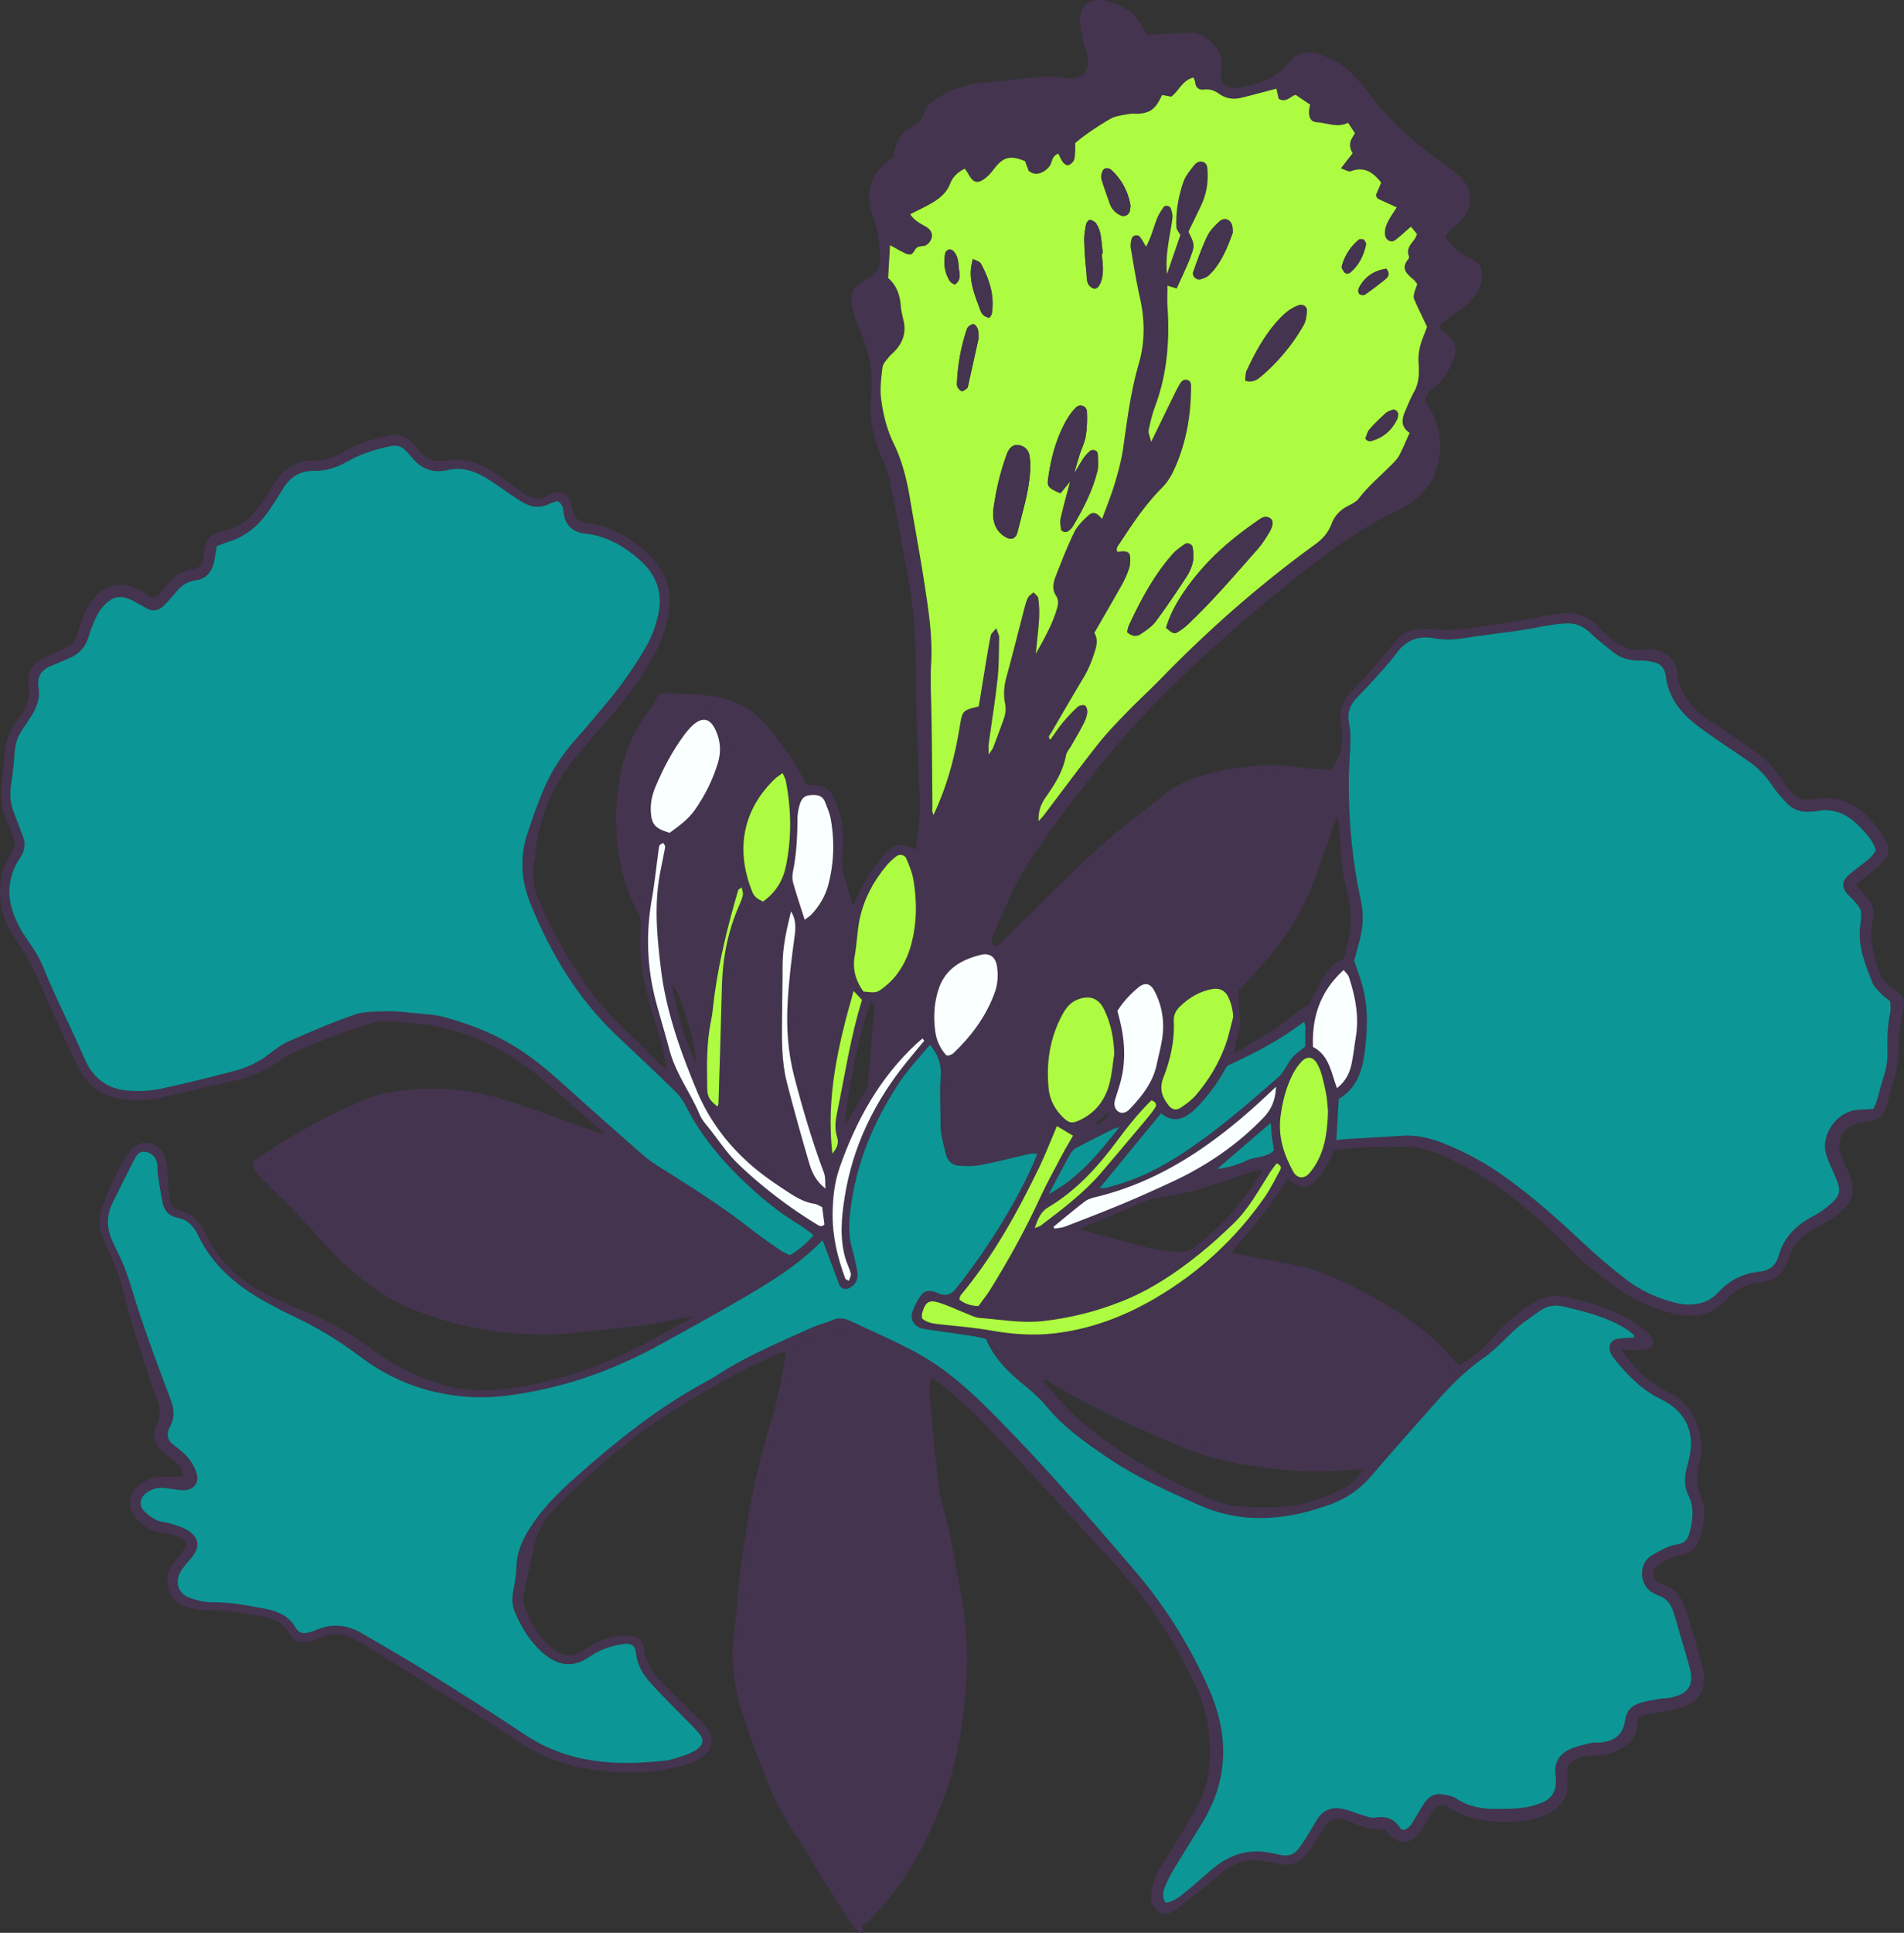
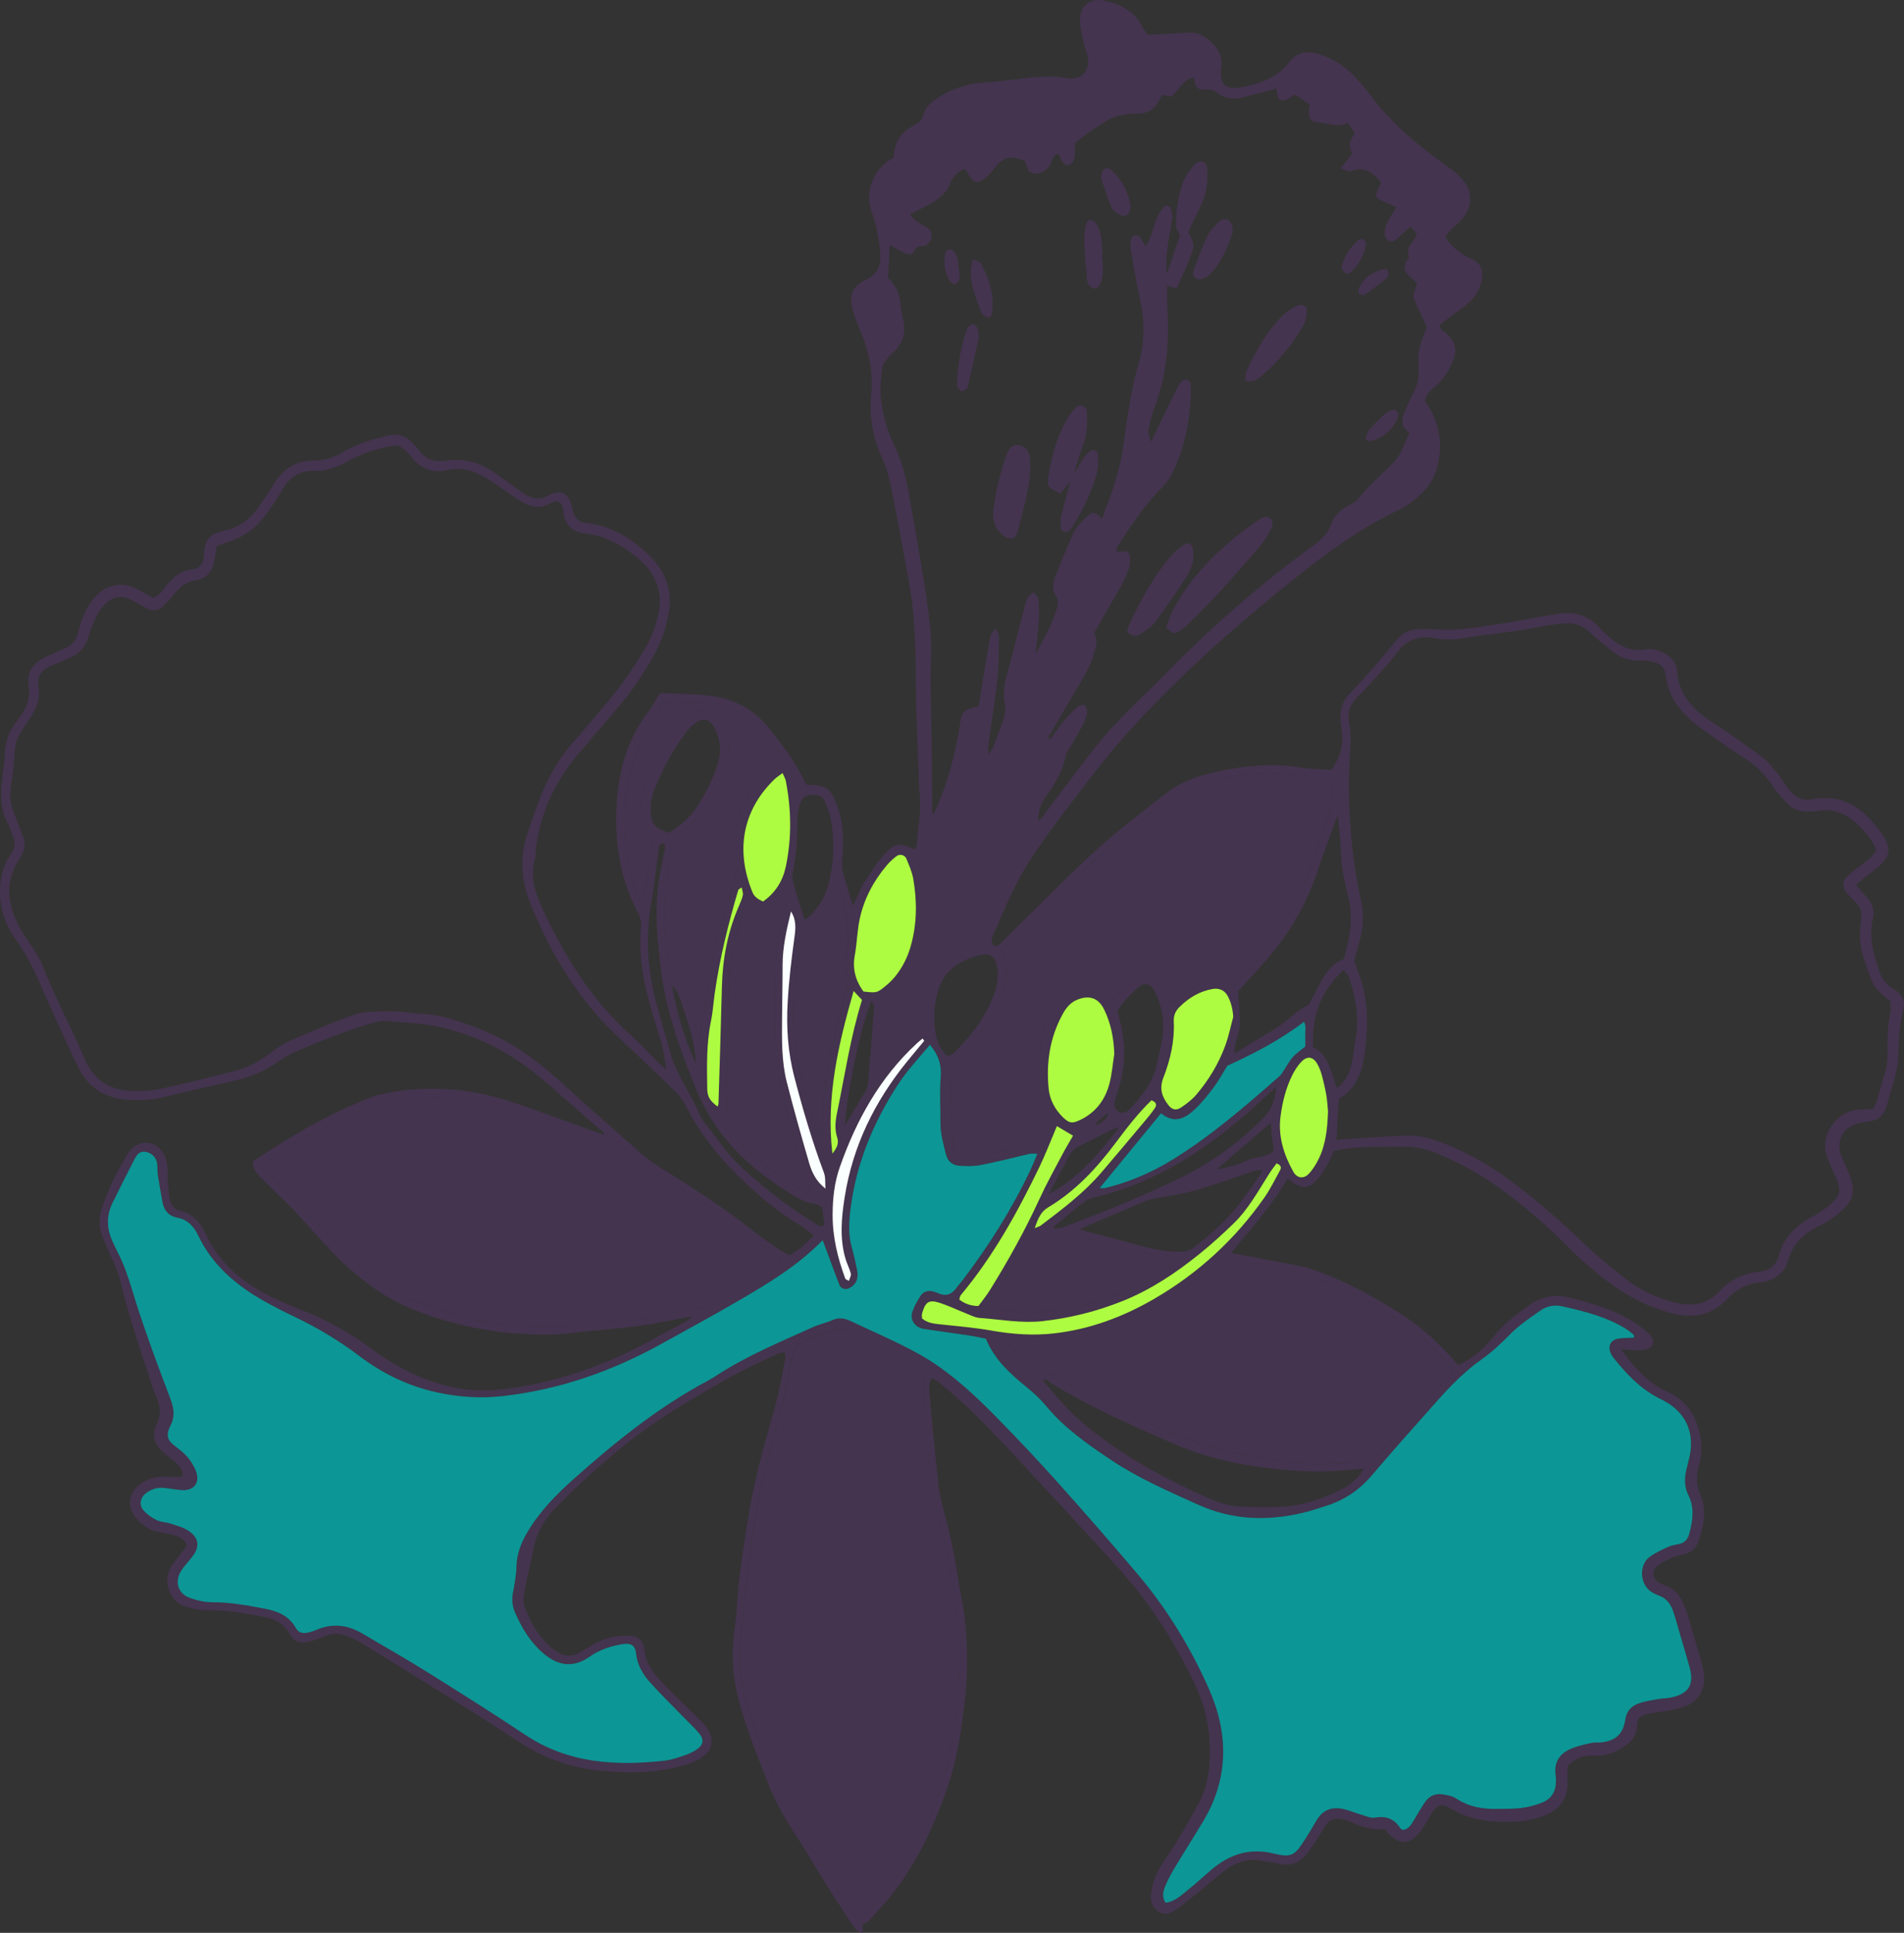
<svg xmlns="http://www.w3.org/2000/svg" id="Calque_2" viewBox="0 0 627.26 636.49">
  <rect x="0" y="0" width="627.26" height="636.49" fill="#333333" stroke="none" />
  <defs>
    <style>.cls-1{fill:#faffff}.cls-2{fill:#aefc41}.cls-3{fill:#0d9696}.cls-4{fill:#44344f}</style>
  </defs>
  <g id="Flamboyant">
    <path d="M284.08 633.67c.06.87.12 1.74.2 2.82-1.89-.24-2.71-1.48-3.45-2.6-3.2-4.84-6.37-9.72-9.46-14.63-2.99-4.77-5.74-9.69-8.85-14.38-3.73-5.62-7.07-11.44-9.52-17.72-3.77-9.63-7.72-19.2-10.12-29.3-1.7-7.15-1.9-14.32-.87-21.61.82-5.74.93-11.57 1.67-17.32 1-7.73 2.17-15.45 3.52-23.13 1.89-10.73 4.93-21.19 7.88-31.67 1.57-5.57 2.5-11.33 3.67-17.01.1-.48-.13-1.02-.25-1.8-.79.15-1.51.14-2.1.42-4.75 2.25-9.58 4.37-14.2 6.87-6.06 3.29-12.01 6.8-17.91 10.36-15.18 9.17-28.5 20.65-40.91 33.23-3.76 3.81-6.52 8.22-7.57 13.6-.97 4.98-2.2 9.92-3.15 14.91-.26 1.36-.27 2.95.17 4.24 1.59 4.69 4.02 8.94 7.54 12.48.89.9 1.92 1.67 2.97 2.38 2.46 1.65 5.03 1.95 7.67.37 1.4-.84 2.8-1.68 4.21-2.51 3.52-2.09 7.35-3.1 11.43-3.03 3.51.05 5.22 1.23 5.61 4.61.5 4.27 2.78 7.46 5.49 10.41 2.94 3.21 6.16 6.16 9.25 9.24 1.8 1.79 3.74 3.47 5.35 5.43 3.38 4.11 2.6 8.27-2.01 10.92-1.56.9-3.27 1.6-5 2.09-9.58 2.69-19.31 2.75-29.12 1.57-9.2-1.11-17.58-4.27-25.3-9.33-4.86-3.18-9.72-6.37-14.64-9.45-12.47-7.79-24.98-15.52-37.49-23.24-1.23-.76-2.57-1.35-3.9-1.92-2.61-1.11-5.24-1.31-7.93-.14-1.49.65-3.04 1.2-4.61 1.64-3.25.9-5.4.4-7-2.49-1.99-3.61-5.05-4.91-8.78-5.59-6.07-1.11-12.11-2.25-18.33-2.14-2.3.04-4.68-.51-6.93-1.13-5.36-1.48-8.21-8.53-4.57-13.79.82-1.19 1.81-2.27 2.69-3.42.75-.99 1.46-2.01 2.11-2.92-.94-2.72-3.16-3.14-5.25-3.67-1.58-.4-3.2-.62-4.78-1-2.77-.65-4.92-2.33-6.7-4.44-3.06-3.62-2.55-8.14 1.21-11 2.39-1.82 5.13-2.66 8.14-2.6 1.97.04 3.94 0 5.93 0 .41-2.39-1.11-3.58-2.37-4.81-1.16-1.13-2.58-2.01-3.81-3.08-2.9-2.52-4.16-5.64-2.35-9.23 1.64-3.26 1.26-6.18-.16-9.37-1.25-2.8-2.03-5.81-3-8.74-1.43-4.31-2.91-8.6-4.22-12.94-1.47-4.86-2.95-9.73-4.12-14.66-.81-3.39-1.97-6.59-3.5-9.7-.96-1.95-1.72-3.99-2.59-5.99-1.46-3.34-1.41-6.8-.31-10.13 2.07-6.22 5.03-12.05 8.39-17.69.09-.16.2-.3.31-.45 3.37-4.63 9.29-4.12 11.83 1.04.9 1.83 1.03 3.79 1.03 5.83 0 2.7.26 5.42.62 8.11.28 2.1 1.38 3.74 3.63 4.27 4.08.96 6.46 3.75 8.16 7.38 4.52 9.64 12.07 16.21 21.47 20.79 3.42 1.67 6.93 3.18 10.47 4.58 7.98 3.15 15.4 7.24 22.32 12.35 7.49 5.52 15.6 9.93 24.68 12.37 6.57 1.77 13.15 2.06 19.93 1.19 17.91-2.29 34.47-8.37 50.12-17.18 3-1.69 6.07-3.27 9.09-4.93.71-.39 1.33-.93 2.62-1.85-6.32 1.15-11.79 2.33-17.32 3.1-5.91.83-11.88 1.3-17.83 1.9-3.78.38-7.57.96-11.36 1.03-15.96.26-31.4-2.41-46.22-8.46-7.32-2.99-13.72-7.37-19.66-12.52-6.33-5.5-11.69-11.93-17.37-18.05-3.45-3.72-7.17-7.19-10.75-10.78-2.01-2.02-4.44-3.79-4.54-7.17 12.45-8.3 25.2-15.89 39.18-21.22 1.85-.7 3.83-1.12 5.78-1.48 14.26-2.59 28.21-1.12 41.83 3.57 9.59 3.3 19.11 6.84 28.76 10.31.35-1.12-.77-1.32-1.31-1.8-6.14-5.4-12.25-10.83-18.46-16.14-10.25-8.76-21.87-14.99-35.12-17.7-5.48-1.12-11.15-1.28-16.74-1.79-1.06-.1-2.2.02-3.22.3-9.29 2.55-18.2 6.19-27.03 9.96-2.15.92-4.12 2.29-6.06 3.63-4.11 2.82-8.64 4.57-13.45 5.69-7.76 1.8-15.55 3.53-23.29 5.42-4.3 1.05-8.66 1.31-12.98.86-6.74-.7-12.14-4.08-15.15-10.18-4.57-9.28-8.79-18.74-12.91-28.22-2.19-5.02-4.67-9.8-7.89-14.25-4.31-5.98-6.01-12.72-4.87-20.09.45-2.93 1.54-5.63 3.22-8.02 1.41-2 1.62-3.94.62-6.13-.6-1.32-.91-2.79-1.6-4.05-2.6-4.74-2.43-9.78-1.86-14.89.3-2.7.73-5.4.86-8.11.16-3.56 1.18-6.77 3.25-9.66.74-1.03 1.41-2.11 2.17-3.14 2.02-2.75 2.99-5.77 2.45-9.21-.71-4.56 1.12-7.75 5.29-9.65 2.14-.97 4.27-1.99 6.44-2.9 2.34-.98 3.8-2.57 4.46-5.09.64-2.45 1.45-4.88 2.52-7.17.83-1.78 2-3.48 3.34-4.93 3.81-4.14 8.89-4.94 13.85-2.34 1.74.91 3.43 1.94 4.99 2.83 2.14-.71 3.08-2.35 4.18-3.75 2.33-2.95 5.02-5.22 8.92-5.69 2.33-.28 3.56-1.75 3.67-4.03.33-6.54 1.96-7.57 8-9.03 4.17-1.01 7.44-3.75 9.94-7.24 1.8-2.5 3.52-5.08 5.1-7.73 3.06-5.12 7.49-7.84 13.44-7.79 3.41.03 6.44-.98 9.28-2.69 4.74-2.84 9.91-4.35 15.26-5.56 2.84-.64 5.02 0 7.01 1.77 1.21 1.08 2.28 2.34 3.3 3.61 1.86 2.33 4.25 3.3 7.18 3.04.9-.08 1.81-.15 2.71-.24 5.51-.56 10.39 1.09 14.83 4.27 2.8 2.01 5.65 3.96 8.43 6 2.98 2.2 6.02 3.42 9.49 1.08.3-.2.66-.31 1-.42 2.98-.94 4.83-.02 5.94 3.02.37 1.02.52 2.11.83 3.16.63 2.14 2.03 3.31 4.3 3.55 7.96.83 14.49 4.84 20.11 10.07 5.53 5.15 8.48 11.56 7.02 19.58-.93 5.09-2.54 9.82-5.07 14.28-3.41 6.02-7.28 11.72-11.77 17-4.12 4.84-8.27 9.66-12.4 14.49-8.37 9.79-13.65 20.93-14.68 33.9-.03.36.01.74-.09 1.08-1.76 6 .05 11.48 2.53 16.82 7.25 15.62 16.23 30.02 29.21 41.64 2.97 2.66 5.64 5.66 8.47 8.48.76.76 1.61 1.43 3.07 2.72-.66-4.02-1.12-7.23-2.11-10.39-1.62-5.19-3.26-10.39-4.51-15.68-1.59-6.73-2.45-13.58-1.79-20.52.18-1.89-.15-3.54-1.04-5.22-5.43-10.2-7.33-21.21-7.08-32.64.27-12.25 3.04-23.72 10.69-33.66 1.31-1.71 2.28-3.68 3.43-5.56.29-.13.62-.4.94-.39 5.07.23 10.15.3 15.19.81 8.12.82 14.96 4.37 20.07 10.78 4.63 5.8 9.17 11.7 12.07 18.37.44.18.61.31.78.31 6.5-.08 7.87 1.5 10.09 8.42 1.57 4.9 1.73 10.04 1.19 15.11-.28 2.62.02 5 .84 7.44.92 2.72 1.65 5.51 2.65 8.91 1.46-3.04 2.42-5.53 3.8-7.76 1.9-3.07 3.87-6.17 6.24-8.87 3.73-4.26 5.21-4.38 10.26-2.06.22-.27.62-.53.65-.82.51-6.13 1.72-12.23.96-18.42-.02-.18-.06-.36-.06-.54-.41-12.7-1.13-25.4-1.13-38.11 0-10.76-.55-21.41-2.56-31.98-1.83-9.63-3.53-19.28-5.47-28.88-.68-3.36-1.55-6.78-2.97-9.88-3.11-6.79-4.4-13.86-3.68-21.21.75-7.67-.95-14.77-3.91-21.72-.85-2-1.64-4.05-2.19-6.15-1.26-4.76-.16-7.72 4.37-9.82 4.09-1.89 4.98-5.1 4.68-8.89-.35-4.33-1.09-8.62-2.56-12.78-.96-2.72-1.47-5.5-.73-8.53 1.11-4.55 3.6-7.84 7.8-10.06.04-5.08 2.48-8.63 6.99-10.76 1.43-.67 2.29-1.75 2.67-3.23.7-2.67 2.64-4.22 4.82-5.64 4.51-2.92 9.39-4.6 14.78-5.01 5.42-.42 10.82-1.15 16.23-1.72 3.8-.4 7.58-.53 11.39.18 4.9.91 7.96-2.4 6.91-7.35-.38-1.77-1.16-3.45-1.51-5.22-.46-2.29-1.02-4.64-.93-6.94.18-4.43 3.45-6.97 7.83-6.01 5.27 1.15 10.02 3.31 12.63 8.54.4.8.96 1.52 1.47 2.27.1.14.27.23.56.47 4.18-.23 8.5-.44 12.81-.73 3.58-.25 6.27 1.3 8.61 3.83 1.96 2.12 3 4.51 2.64 7.42-.04.36-.12.72-.15 1.08-.32 4.76 1.75 6.58 6.61 5.7 6.21-1.13 11.95-3.17 16-8.41 2.62-3.39 6.05-3.69 9.8-2.48 4.21 1.35 7.98 3.53 11.06 6.73 2.01 2.09 3.96 4.27 5.68 6.6 6.67 9.03 15.13 16.11 24.13 22.65 1.76 1.28 3.58 2.52 5.15 4.01 4.92 4.67 4.92 10.4.11 15.28-.89.9-1.94 1.65-2.83 2.55-.62.64-1.09 1.42-1.74 2.3 1.62 2.81 3.93 4.74 6.62 6.28.94.54 1.95.97 2.9 1.49 1.75.97 2.53 2.49 2.57 4.48.07 4.17-1.99 7.28-4.95 9.89-1.49 1.32-3.2 2.39-4.79 3.59-1.44 1.08-2.85 2.2-4.11 3.17-.16 1.67 1.03 2.04 1.78 2.71 3.4 3.03 4.03 5.52 2.29 9.62-1.37 3.21-3.27 6.07-5.98 8.33-1.39 1.16-2.9 2.25-3.06 4.75 2.35 2.85 3.78 6.45 4.59 10.42.79 3.89.33 7.6-.64 11.3-1.36 5.18-4.89 8.82-9.1 11.83-1.32.95-2.78 1.72-4.25 2.43-13.04 6.26-24.46 14.9-35.65 23.93-10.18 8.22-20.16 16.66-29.72 25.6-12.35 11.55-24.15 23.61-34.47 37.07-7.19 9.37-14.52 18.62-20.97 28.53-4.98 7.65-8.33 16.11-12.03 24.4-.52 1.16-.96 2.4.4 3.78.49-.19 1.25-.28 1.69-.69 2.12-1.98 4.15-4.07 6.23-6.1 8.57-8.38 16.92-17.01 25.8-25.04 7.26-6.57 15.08-12.53 22.81-18.55 4.65-3.62 10.15-5.58 15.86-6.9 9.45-2.18 18.95-3.08 28.62-1.55 3.2.51 6.48.51 10 .77 2.62-3.87 4.18-8.16 3.39-13.1-.14-.9-.21-1.8-.33-2.7-.48-3.66.53-6.82 3.08-9.49 1.76-1.84 3.54-3.66 5.21-5.57 2.75-3.13 5.42-6.33 8.13-9.5.94-1.1 1.84-2.25 2.84-3.3 1.57-1.64 3.55-2.53 5.81-2.65 1.81-.1 3.65-.22 5.44-.03 6.59.71 13.05-.47 19.5-1.4 6.99-1.01 13.93-2.38 20.89-3.58 5.55-.96 10.45.08 14.32 4.53 1.07 1.22 2.35 2.26 3.6 3.32 3.3 2.8 6.91 4.59 11.45 3.81 2.2-.38 4.35.19 6.32 1.23 2.37 1.26 4.02 3.1 4.24 5.92.6 7.58 4.99 12.51 11.08 16.47 5.78 3.76 11.43 7.73 16.96 11.85 2 1.49 3.59 3.57 5.19 5.52 1.26 1.53 2.19 3.34 3.41 4.92 2 2.57 4.31 4.08 7.96 3.38 9.05-1.72 15.86 2.19 21.17 9.26.65.87 1.37 1.7 1.98 2.6 2.74 4.06 2.48 6.83-1.07 10.08-1.47 1.34-3.14 2.46-4.7 3.71-.97.77-1.89 1.6-3.08 2.61 1.24 1.38 2.28 2.57 3.35 3.74 1.97 2.13 2.92 4.52 2.23 7.47-1.53 6.52.5 12.58 2.65 18.58.46 1.28 1.59 2.37 2.57 3.4.61.64 1.53.97 2.27 1.48 2.15 1.48 3.22 3.51 2.56 6.1-1.35 5.33-1.53 10.76-1.69 16.21-.06 1.97-.53 3.95-1.01 5.87-.8 3.16-1.84 6.26-2.66 9.42-.81 3.13-2.55 5.16-5.9 5.55-.9.11-1.78.33-2.67.48-5.85 1.02-8.56 5.73-6.39 11.19.74 1.85 1.65 3.64 2.39 5.49 2.31 5.74 1.58 9.07-3.21 13-2.09 1.71-4.41 3.24-6.84 4.41-4.86 2.33-8.31 5.8-9.88 10.98-1.45 4.8-4.83 7.02-9.59 7.54-4.32.47-7.76 2.3-10.79 5.61-4.71 5.15-10.97 6.22-17.54 4.61-7.11-1.74-13.67-4.88-19.64-9.13-5.18-3.69-10.03-7.78-14.52-12.33-7.54-7.64-15.66-14.62-24.45-20.81-5.67-3.99-11.73-7.24-18.08-9.99-4.21-1.83-8.6-2.85-13.22-2.7-7.24.23-14.52-.24-21.9 1.39-.75 1.59-1.4 3.28-2.32 4.8-1.12 1.85-2.27 3.75-3.78 5.27-2.41 2.42-4.8 2.32-7.7.13-.42-.32-.85-.64-1.5-1.14-5.04 8.96-11.96 16.38-18.55 24.53 7.2 1.37 14.04 2.67 20.87 3.98 7.21 1.38 13.79 4.39 20.29 7.66 6.34 3.19 12.41 6.8 18.23 10.85 5.84 4.06 10.68 9.21 15.47 14.46 4.82-2.31 8.45-5.51 11.56-9.34 3.36-4.13 7.5-7.38 11.83-10.4 3.92-2.74 8.07-3.69 12.88-2.54 8.17 1.95 16.12 4.37 23.12 9.18 1.48 1.01 2.88 2.22 4.04 3.59 1.39 1.65.7 3.69-1.36 4.27-1.18.33-2.48.36-3.72.36-1.38 0-2.75-.18-4.78-.34 4.19 5.67 8.23 10.48 14.08 13.42 1.14.57 2.3 1.1 3.38 1.75 3.38 2.03 5.81 4.89 7.23 8.59 1.81 4.7 2.42 9.56 1.01 14.42-1.01 3.5-.92 6.63.51 10.03 2.17 5.16.94 10.38-.85 15.4-.7 1.95-2.29 3.25-4.34 3.84-1.39.4-2.88.58-4.18 1.17-1.79.81-3.63 1.7-5.11 2.95-1.66 1.39-1.24 3.97.59 5.14.76.48 1.61.85 2.46 1.17 2.93 1.1 4.72 3.29 5.86 6.09.55 1.34 1.07 2.7 1.48 4.09 1.5 5.04 2.97 10.1 4.41 15.16.35 1.22.62 2.47.79 3.72.6 4.58-1.6 8.9-5.94 10.53-3.01 1.13-6.3 1.62-9.51 2.11-2.17.33-4.29.54-5.92 1.8-.25.57-.51.89-.53 1.22-.18 2.59-.57 5.09-2.71 6.88-2.7 2.25-5.68 3.91-9.24 4.28-1.08.11-2.18.06-3.27.07-3.07 0-5.65 1.07-7.83 3.56 0 1.7-.04 3.51 0 5.31.14 5.2-2.51 8.6-7.05 10.61-3.52 1.55-7.31 2.16-11.14 2.28-7.16.22-14.1-.53-20.43-4.44-2.71-1.67-4.15-1.15-5.96 1.46-.83 1.19-1.47 2.5-2.25 3.73-.68 1.07-1.31 2.2-2.15 3.13-3.24 3.62-6.12 3.7-9.71.32-.52-.49-.94-1.11-1.43-1.71-4.02.24-7.65-.67-11.13-2.37-.96-.47-2.05-.75-3.11-.95-2.34-.43-4.22.15-5.54 2.38-1.66 2.81-3.5 5.52-5.35 8.21-2.52 3.68-5.87 5.24-10.35 3.95-1.38-.4-2.89-.34-4.29-.68-4.98-1.18-9.33.17-13.23 3.23-3 2.35-5.89 4.84-8.86 7.22-2.4 1.93-4.76 3.94-7.31 5.65-1.66 1.12-3.64 1.81-5.6.38-1.97-1.44-2.58-3.51-2.3-5.77.42-3.46 1.57-6.7 3.52-9.64 2-3.03 4.02-6.05 5.89-9.16 2.16-3.58 4.23-7.2 6.21-10.88 2.18-4.05 3.26-8.41 3.6-13.02.71-9.46-.94-18.38-5.08-26.95-6.68-13.84-14.87-26.64-25.23-37.99-11.14-12.21-22.39-24.32-33.64-36.42-4.57-4.92-9.19-9.82-13.98-14.52-3.5-3.43-7.31-6.53-11.02-9.74-.65-.56-1.47-.92-2.51-1.56-1.15 2.11-.85 4.14-.68 6.01.87 9.76 1.78 19.51 2.91 29.24.42 3.58 1.32 7.14 2.29 10.63 2.48 8.94 3.72 18.12 5.38 27.22 2.01 11 2.13 22.04.97 33.1-1.03 9.76-2.58 19.53-5.76 28.77-5.17 15-12.18 29.17-23.23 40.92-1.46 1.55-2.63 3.5-4.89 4.1-.21-2.73 1.86-4.2 3.36-5.93 14.81-17 24.1-36.54 27.11-58.96.6-4.49 1.09-9.01 1.34-13.53.31-5.61.96-11.31.31-16.84-1.44-12.42-3.35-24.81-6.59-36.94-1.03-3.85-2.13-7.74-2.59-11.68-1.31-11.36-2.74-22.72-2.49-34.19.07-3.1-.9-5.2-3.65-6.63-5.31-2.76-10.5-5.76-15.87-8.4-7.97-3.92-8.06-3.92-16.27-.52-7.45 3.09-6.61 1.81-8.49 10.36-1.21 5.49-1.89 11.12-3.51 16.48-3.16 10.44-5.8 20.99-7.68 31.71-1.22 6.96-2.06 13.99-2.93 21-.65 5.21-1.07 10.46-1.65 15.68-.78 7.07-1.06 14.09.56 21.11 2.42 10.5 6.54 20.38 10.68 30.25 1.82 4.34 4.07 8.52 6.44 12.59 4.2 7.22 8.6 14.32 12.99 21.42 2.76 4.47 5.28 9.12 9.01 12.91zm-13.04-225.24c-8.27 8.49-18.12 14.31-28 20.07-8.15 4.75-16.46 9.23-24.71 13.82-16.34 9.09-33.62 15.2-52.31 17.35-7.53.87-14.79.4-22.1-1.22-9.37-2.07-17.78-6.14-25.39-11.91-6.68-5.06-13.82-9.35-21.39-12.95-3.44-1.64-6.85-3.36-10.16-5.24-9.18-5.19-16.96-11.84-21.61-21.58-1.4-2.94-3.43-5.17-6.75-5.79-2.88-.54-4.44-2.3-4.97-5.06-.58-3.02-1.11-6.05-1.57-9.09-.19-1.25-.02-2.55-.23-3.79-.34-2.1-1.93-3.57-4.05-3.81-1.74-.2-2.66 1.04-3.33 2.34-2.5 4.83-4.96 9.69-7.34 14.58-2.04 4.19-1.91 8.43.03 12.63.53 1.15 1.05 2.32 1.63 3.44 2.02 3.88 3.45 7.97 4.71 12.16 1.72 5.73 3.64 11.41 5.63 17.05 2.3 6.5 4.75 12.94 7.17 19.39 1.06 2.82 1.49 5.61.02 8.43-.25.48-.47.99-.65 1.5-.71 1.94-.23 3.56 1.37 4.85.99.8 2.01 1.56 2.98 2.38 1.98 1.67 3.46 3.73 4.48 6.1 1.72 4.01-.38 6.93-4.75 6.57-1.98-.16-3.95-.56-5.93-.73-2.07-.17-3.94.48-5.6 1.73-1.93 1.45-2.45 3.94-.85 5.71 1.18 1.31 2.72 2.41 4.31 3.18 1.43.69 3.17.68 4.71 1.19 2.04.68 4.25 1.24 5.97 2.45 3.34 2.34 3.56 5.14 1.09 8.4-1.2 1.59-2.66 3.01-3.71 4.69-2.23 3.56-1.01 7.5 2.88 8.89 2.36.84 4.94 1.45 7.42 1.44 5.87-.03 11.53 1.05 17.25 2.11 4.33.81 7.99 2.36 10.24 6.35.85 1.5 2.17 1.87 3.71 1.59 1.06-.19 2.11-.53 3.1-.96 5.26-2.28 10.27-1.66 15.11 1.2 7.03 4.15 14.15 8.18 21.07 12.5 10.93 6.83 21.84 13.69 32.56 20.84 14.19 9.46 29.86 10.35 46.06 8.52 2.31-.26 4.58-1.09 6.81-1.85 1.35-.46 2.69-1.12 3.85-1.94 2.02-1.42 2.3-3.18.67-5.13-1.74-2.08-3.76-3.93-5.65-5.88-3.54-3.65-7.18-7.2-10.57-10.98-2.43-2.72-4.24-5.81-4.63-9.65-.25-2.5-1.68-3.36-4.23-2.97-3.98.61-7.7 1.82-11.08 4.19-5.79 4.06-10.84 2.68-15.37-1.26-4.21-3.67-7.01-8.32-9.18-13.35-.86-1.99-1.11-4.17-.69-6.41.53-2.85 1.09-5.73 1.16-8.61.1-4.16 1.48-7.77 3.54-11.28 4.02-6.83 9.46-12.42 15.31-17.62 13.72-12.21 27.96-23.74 44.28-32.41 1.12-.6 2.19-1.29 3.26-1.98 9.8-6.33 20.56-10.76 31.13-15.56 2.14-.97 4.5-1.44 6.65-2.4 2.24-1 4.18-.52 6.24.47 4.74 2.27 9.57 4.36 14.29 6.67 3.58 1.75 7.17 3.53 10.56 5.62 8.72 5.38 16.13 12.37 23.26 19.63 6.87 7 13.59 14.15 20.13 21.46 8.73 9.74 17.32 19.59 25.78 29.56 9.7 11.42 17.5 24.12 23.58 37.78 6.59 14.79 6.8 29.56-1.75 43.84-3.08 5.14-6.31 10.18-9.39 15.32-1.21 2.01-2.34 4.1-3.22 6.27-.66 1.64-1.02 3.47.21 5.28 3.14-.41 5.23-2.52 7.45-4.3 2.55-2.04 4.93-4.28 7.42-6.41 5.99-5.13 12.55-7.46 20.63-5.53 6.18 1.48 7.03.68 10.62-4.9 1.28-1.98 2.45-4.03 3.65-6.06 2.04-3.44 5.1-4.51 8.85-3.66 1.93.44 3.78 1.25 5.7 1.8 1.55.45 3.23 1.28 4.7 1.02 3.7-.65 6.37.44 8.34 3.55.17.26.6.36.93.54 2.01-.43 2.83-2.09 3.76-3.65 1.12-1.87 2.19-3.77 3.42-5.56 1.34-1.94 3.29-2.91 5.65-2.56 1.58.24 3.32.52 4.6 1.37 4.14 2.73 8.68 3.54 13.49 3.44 2.72-.06 5.47.02 8.16-.33 2.3-.31 4.63-.92 6.78-1.8 2.94-1.21 4.45-3.62 4.45-6.87 0-.73-.01-1.46-.11-2.18-.63-4.52 1.6-7.31 5.58-8.85 2.01-.78 4.14-1.25 6.26-1.71 1.05-.23 2.18-.03 3.26-.16 4.66-.56 7.16-2.77 7.84-7.45.43-2.95 2.08-4.61 4.62-5.46 2.05-.69 4.23-.99 6.37-1.38 1.42-.25 2.91-.2 4.32-.53 5.72-1.32 7.46-4.26 5.89-9.96-1.06-3.85-2.22-7.67-3.34-11.5-.66-2.26-1.27-4.54-2.02-6.78-.84-2.51-2.3-4.52-4.98-5.38-.51-.16-1-.44-1.48-.68-4.78-2.37-4.97-9.31-1.36-11.95 1.87-1.37 4.04-2.36 6.16-3.34 1.13-.52 2.44-.66 3.68-.95 1.78-.42 2.75-1.55 3.22-3.3 1.15-4.29 1.85-8.53-.27-12.74-1.37-2.73-1.32-5.61-.65-8.51.33-1.41.74-2.81 1.05-4.23 1.69-7.95-1.27-14.47-8.31-18.28-.64-.35-1.29-.67-1.93-1-6.12-3.15-10.69-8.05-14.91-13.33-.34-.42-.61-.9-.84-1.4-1.07-2.33.03-4.49 2.58-4.84 1.69-.23 3.41-.22 5.13-.32-.08-.56-.04-.81-.14-.9-.68-.58-1.35-1.2-2.11-1.69-6.53-4.22-13.95-6.01-21.38-7.71-2.57-.59-5.15-.12-7.3 1.41-3.39 2.42-6.93 4.76-9.84 7.7-2.95 2.99-5.96 5.88-9.36 8.27-5.55 3.9-10.24 8.68-14.71 13.71-7.24 8.14-14.51 16.26-21.56 24.56-4.14 4.87-9.14 8.22-15.19 10.1-2.42.75-4.83 1.6-7.29 2.19-11.79 2.83-23.34 2.51-34.6-2.55-9.94-4.47-19.94-8.82-29.02-14.91-7.69-5.16-15.29-10.45-21.27-17.72-1.95-2.36-4.28-4.46-6.67-6.39-5.4-4.38-10.39-9.06-13.12-15.71-1.93-.37-3.68-.78-5.46-1.05-5.01-.76-10.04-1.41-15.05-2.19-2.83-.45-4.56-2.9-3.72-5.55.59-1.87 1.62-3.64 2.69-5.3.98-1.52 2.58-1.91 4.34-1.42.52.15 1.04.34 1.53.56 2.6 1.16 4.54.33 6.08-1.91.51-.74 1.16-1.4 1.71-2.12 8.74-11.43 16.38-23.54 22.56-36.56.76-1.6 1.4-3.26 2.29-5.35-1.16 0-1.87-.13-2.52.02-5.3 1.21-10.56 2.61-15.89 3.64-2.45.47-5.06.5-7.55.26-2.04-.2-3.62-1.45-4.17-3.73-.8-3.35-1.82-6.64-1.79-10.15.04-5.09-.35-10.2.07-15.25.34-4.13-.79-7.43-3.56-10.69-3.64 4.35-7.47 8.39-10.53 13.1-8.13 12.51-13.73 25.96-15.61 40.84-.55 4.34-.81 8.67.44 12.98.71 2.44 1.19 4.94 1.73 7.42.57 2.61-.42 4.74-2.64 5.83-1.2.59-2.74.13-3.21-1.1-1.8-4.71-3.55-9.45-5.5-14.68zm-2.99-1.66c-1.56-1.17-2.75-2.25-4.1-3.05-5.33-3.17-10.26-6.89-14.88-10.99-9.29-8.24-17.52-17.37-23.16-28.61-.88-1.74-2.11-3.41-3.51-4.77-6.24-6.08-12.58-12.07-18.93-18.04-13.11-12.3-22.08-27.32-28.76-43.82-3.02-7.47-3.54-15.19-1-22.92 1.59-4.82 3.28-9.61 5.24-14.29 2.61-6.23 6.24-11.87 10.79-16.91 3.4-3.78 6.59-7.74 9.89-11.61 4.85-5.68 9.09-11.79 12.88-18.21 2.05-3.47 3.44-7.15 4.34-11.09 1.69-7.37-.81-13.44-6.14-18.11-5.05-4.44-10.87-7.89-17.87-8.63-4.12-.44-6.62-2.65-7.17-6.89-.18-1.41-.27-2.93-2.09-3.86-.8.29-1.84.57-2.79 1.04-3.09 1.52-5.99.95-8.8-.71-.94-.55-1.85-1.15-2.75-1.76-2.7-1.84-5.35-3.76-8.1-5.52-4.22-2.71-8.59-4.41-13.85-3.19-4.59 1.07-8.6-.41-11.62-4.2a25.15 25.15 0 0 0-2.2-2.41c-1.39-1.34-2.86-1.73-4.93-1.28-5 1.08-9.81 2.55-14.27 5.11-3.36 1.93-6.96 3.09-10.88 3.01-4.65-.09-7.91 2.08-10.25 5.99-1.59 2.65-3.27 5.24-5.04 7.77-3.33 4.76-7.73 8.11-13.36 9.77-1.03.3-2.01.75-3.33 1.26-.26 1.54-.49 3.13-.79 4.7-.67 3.52-2.44 6.05-6.25 6.57-2.9.39-4.95 2.02-6.72 4.23-1.24 1.55-2.59 3.05-4.04 4.4-1.46 1.36-3.26 1.59-5.06.69-1.79-.89-3.47-1.97-5.26-2.85-3.23-1.6-5.88-1.27-8.48 1.22-1.16 1.11-2.2 2.47-2.9 3.9a46.075 46.075 0 0 0-2.77 7.07c-1.01 3.41-3.15 5.63-6.36 6.96-1.84.76-3.63 1.65-5.5 2.35-3.54 1.31-5.23 3.56-4.57 7.51.57 3.38-.64 6.44-2.46 9.27-.88 1.37-1.75 2.76-2.69 4.1-1.49 2.12-2.44 4.41-2.66 7.03-.33 3.79-.6 7.61-1.25 11.35-.58 3.36-.24 6.47 1.03 9.58 1.03 2.52 1.89 5.11 2.9 7.63.89 2.21.55 4.26-.57 6.26-.35.63-.8 1.22-1.16 1.85-2.84 4.97-3.58 10.15-1.89 15.73.96 3.18 2.34 6.03 4.2 8.78 2.22 3.3 4.6 6.63 6.06 10.28 4.11 10.3 9.3 20.09 13.67 30.26 2.78 6.48 7.67 10.03 14.61 10.46 3.4.21 6.94.09 10.27-.61 8.15-1.72 16.24-3.78 24.31-5.86 4.24-1.09 8.15-2.95 11.66-5.68 2-1.55 4.09-3.12 6.39-4.12 7.14-3.12 14.3-6.26 21.66-8.78 3.33-1.14 7.15-1.02 10.75-1.11 3.06-.07 6.14.32 9.19.63 3.24.33 6.56.46 9.67 1.3 8.96 2.43 17.52 5.89 25.34 11.05 5.33 3.52 10.12 7.66 14.83 11.94 7.8 7.08 15.7 14.04 23.61 20.99 2.03 1.79 4.15 3.54 6.43 4.97 10.78 6.74 21.52 13.52 31.52 21.41 2.85 2.25 5.87 4.28 8.85 6.34 1.01.69 2.16 1.17 3.19 1.71 3.06-1.79 5.5-3.84 7.86-6.59zm350.02-126.89c-.98-3.02-2.9-5.02-4.71-7-3.99-4.37-8.75-7.05-14.98-5.78-.7.14-1.45.07-2.17.13-2.89.23-5.44-.62-7.43-2.69-1.75-1.82-3.46-3.73-4.85-5.83-2.15-3.23-4.72-5.95-7.92-8.13-5.26-3.56-10.55-7.09-15.68-10.82-5.87-4.27-10.58-9.47-11.48-17.08-.3-2.54-1.57-4.05-3.88-4.64-1.55-.4-3.21-.59-4.81-.55-3.23.08-6.12-.77-8.63-2.75-2.55-2.02-5.15-4.02-7.48-6.28-2.23-2.17-4.74-3.34-7.8-3.21-1.98.08-3.97.32-5.93.63-3.22.51-6.41 1.23-9.63 1.7-5.92.86-11.88 1.47-17.77 2.46-3.45.58-6.85.79-10.27.13-5.38-1.03-9.48.63-12.74 5.13-2.44 3.36-5.38 6.36-8.15 9.48-1.57 1.76-3.26 3.41-4.88 5.13-2.13 2.26-3.1 4.95-2.44 8.01.9 4.16.33 8.32.2 12.48-.07 2.36-.26 4.72-.27 7.07 0 13.11 1.16 26.09 3.98 38.92.86 3.93.84 7.95-.07 11.89-.65 2.83-1.47 5.61-2.13 8.06.96 2.85 1.94 5.38 2.67 7.99 2.09 7.49 1.76 15.08.74 22.68-.82 6.16-2.93 11.62-8.47 14.85-.27 4.63-.53 8.93-.8 13.58.98-.13 1.65-.26 2.32-.3 6.7-.4 13.39-.84 20.1-1.17 4.42-.21 8.66.84 12.73 2.45 6.94 2.75 13.49 6.24 19.61 10.55 9.22 6.51 17.67 13.92 25.86 21.67 4.74 4.48 9.73 8.74 14.91 12.71 4.93 3.78 10.57 6.34 16.67 7.73 5.13 1.17 10.08.34 13.61-3.51 3.84-4.17 8.29-6.31 13.73-6.86 3.25-.33 5.28-2.03 6.18-5.22 1.74-6.18 5.9-10.22 11.5-13.09 2.07-1.06 4.02-2.5 5.76-4.06 3.06-2.73 3.3-4.29 1.72-8.19-1.09-2.69-2.51-5.28-3.31-8.04-1.94-6.71 3.72-14.34 10.68-14.7l4.82-.24c.48-1.1.93-1.89 1.18-2.73.77-2.6 1.39-5.26 2.23-7.84.85-2.62 1.34-5.26 1.29-8.02-.09-4.36-.08-8.71.87-13.02.26-1.2.04-2.5.04-3.84-1-.82-2.06-1.53-2.92-2.44-1.11-1.17-2.46-2.35-3.01-3.79-2.2-5.74-4.65-11.43-4.06-17.86.55-5.96 1.43-5.79-3.92-11.01-.26-.25-.49-.54-.7-.83-1.21-1.73-1.25-3.43.19-4.96 1.11-1.18 2.46-2.13 3.73-3.15 2.11-1.68 4.53-3.04 6-5.83zM348.62 50.56c-2.26.92-1.98 2.68-2.71 3.84-.63 1-1.7 1.9-2.78 2.39-1.31.6-2.83.64-4.29-.51-.38-1-.81-2.16-1.22-3.23-4.97-2.03-7.19-1.38-10.33 2.72-.87 1.14-1.85 2.26-2.99 3.09-2.45 1.79-3.83 1.28-5.43-1.72-.23-.44-.55-.83-1.08-1.6-2.27 1.12-3.94 2.64-4.81 4.91-1.1 2.9-3.29 4.76-5.82 6.26-2.33 1.38-4.8 2.52-7.34 3.83 1.21 1.95 3.13 2.97 5.01 4.01 3.28 1.81 2.27 4.78.32 6.13-.79.54-2.13.24-2.97.74-.78.46-1.11 1.66-1.87 2.2-.43.31-1.41.14-2-.13-1.59-.73-3.11-1.64-5.16-2.75-.23 3.93-.42 7.28-.62 10.81 2.74 2.32 3.85 5.47 4.15 9.05.15 1.8.62 3.58 1 5.35.7 3.24-.11 6.13-2.1 8.68-.88 1.14-2.08 2.03-2.99 3.16-.78.97-1.8 2.06-1.93 3.18-.39 3.41-.88 6.92-.45 10.28.64 5.02 1.83 10.01 4.08 14.63 2.73 5.61 4.3 11.55 5.33 17.66 1.64 9.66 3.44 19.3 4.93 28.98 1.33 8.61 2.67 17.27 2.14 26.01-.29 4.91-.05 9.77.06 14.66.24 10.71.26 21.43.37 32.15 0 .54-.08 1.09-.05 1.63.02.36.18.7.38 1.42 4.53-9.58 7.05-19.19 8.67-29.07.88-5.4.91-5.39 6.27-6.7.58-3.55 1.17-7.28 1.79-11.01.68-4.11 1.34-8.23 2.14-12.32.14-.71.95-1.28 1.84-2.43.47 1.46.96 2.26.94 3.06-.09 4.53-.03 9.08-.52 13.57-.78 7.21-1.95 14.37-2.92 21.56-.12.87-.02 1.77-.02 3.44.79-1.23 1.27-1.76 1.51-2.39 1.18-3.05 2.31-6.11 3.42-9.19.61-1.71.87-3.36.48-5.29-.57-2.83-.35-5.73.44-8.61 2.07-7.52 3.93-15.09 5.91-22.63.32-1.23.64-2.49 1.22-3.6.37-.71 1.21-1.17 1.83-1.74.54.65 1.45 1.24 1.54 1.95.28 2.15.42 4.35.29 6.51-.23 3.78-.69 7.54-1.1 11.77 2.77-4.96 5.37-9.52 6.89-14.58.46-1.54.8-2.98-.3-4.64-1.26-1.9-.86-4.25-.04-6.31 1.94-4.88 3.82-9.81 6.12-14.53.99-2.04 2.8-3.78 4.51-5.36 1.67-1.55 2.82-1.15 4.66 1.04 1.4-3.88 2.99-7.75 4.19-11.74 1.15-3.81 2.19-7.69 2.75-11.62 1.33-9.34 2.49-18.68 5.15-27.78 2.07-7.08 2.01-14.3.4-21.55-1.22-5.48-2.13-11.04-3.06-16.58-.17-1.01.06-2.14.33-3.15.29-1.04 2.03-1.35 2.7-.49.71.91 1.23 1.96 2.02 3.23 1.76-3.18 2.45-6.39 3.66-9.39.53-1.31 1.34-2.53 2.17-3.69.47-.66 2.04-.37 2.31.43.33.99.67 2.09.56 3.1-.3 2.7-.88 5.37-1.28 8.06-.47 3.13-.9 6.28-.53 10.5l4.41-12.82c-.56-1.06-1.26-1.79-1.3-2.56-.25-5.13.64-10.15 2.31-14.97.63-1.82 1.96-3.44 3.16-5.02.75-.98 1.76-2 3.21-1.56 1.52.47 1.53 1.89 1.59 3.15.19 3.87-.44 7.6-2.09 11.12-1.38 2.93-2.82 5.84-4.21 8.71 2.02 4.18 2.18 4.39.72 8.28-1.33 3.54-3.02 6.94-4.58 10.45-1.19-.36-2.03-.62-3.06-.94 0 2.38-.13 4.7.02 7.01.74 11.17-.12 22.12-4.08 32.71-.95 2.54-1.59 5.21-2.14 7.87-.18.87.37 1.9.82 3.87 2.45-5.04 4.42-9.11 6.41-13.17.88-1.79 1.73-3.6 2.7-5.34.61-1.09 1.37-2.36 2.91-1.87 1.29.41 1.14 1.73 1.13 2.78-.08 9.55-1.76 18.78-5.91 27.44-.92 1.93-2.2 3.82-3.71 5.32-5.45 5.44-9.64 11.79-13.83 18.17-.55.84-1.42 1.67-.82 2.87.37-.05.71-.09 1.05-.13 2.06-.24 3.08.25 3.16 1.75.07 1.25.07 2.58-.31 3.75-.61 1.89-1.43 3.74-2.4 5.47-2.92 5.22-5.95 10.39-9.08 15.82.96 1.64.96 3.47.34 5.52-.96 3.15-2.08 6.17-3.77 9.01-3.62 6.08-7.21 12.19-10.75 18.32-.36.62-1.33 1.28-.35 2.35 1.43-1.96 2.72-3.94 4.22-5.75 1.5-1.81 3.13-3.54 4.87-5.11.53-.48 1.88-.72 2.38-.38.55.38.83 1.59.72 2.38-.17 1.23-.62 2.47-1.2 3.59-1.25 2.42-2.64 4.76-3.98 7.13-.62 1.1-1.6 2.14-1.82 3.31-.97 5.16-3.61 9.42-6.58 13.6-1.56 2.19-2.65 4.66-2.44 8.05.82-.94 1.32-1.44 1.75-2 5.93-7.81 11.76-15.7 17.83-23.39 2.92-3.7 6.23-7.1 9.51-10.48 3.79-3.91 7.82-7.59 11.62-11.49 15.63-16.04 32.41-30.75 50.53-43.9 2.46-1.78 4.23-3.89 5.28-6.69 1.01-2.68 2.86-4.55 5.4-5.86 1.27-.66 2.71-1.35 3.54-2.43 3.22-4.23 7.31-7.57 10.99-11.32.88-.9 1.81-1.85 2.38-2.95 1.23-2.37 2.25-4.86 3.39-7.38-2.72-1.74-2.73-4.14-1.64-6.72.98-2.32 1.94-4.67 3.16-6.87 1.67-3 1.64-6.37 1.44-9.43-.19-2.88.32-5.34 1.27-7.89.56-1.5 1.15-2.99 1.52-3.96-1.62-3.43-3.02-6.28-4.28-9.19-.25-.59-.07-1.44.1-2.12.25-1 .66-1.95.96-2.79-.57-.7-.85-1.19-1.26-1.52-2.27-1.82-4.28-3.67-1.69-6.72.19-.23.28-.72.17-1-.87-2.29.51-3.78 1.77-5.37.42-.53.63-1.21.94-1.84-.77-.94-1.41-1.71-2.03-2.46-1.94 1.68-3.52 3.19-5.25 4.48-1.25.93-2.98-.03-3.24-1.6-.32-1.92.39-3.59 1.26-5.19.74-1.35 1.64-2.61 2.56-4.04-2.31-1.06-4.29-1.93-6.24-2.88-.26-.12-.35-.59-.65-1.14.55-1.3 1.17-2.75 1.76-4.12-2.68-3.52-5.63-5.4-10.01-3.77-.73.27-1.84-.5-3.27-.94 1.53-1.96 2.71-3.48 3.87-4.97q-1.53-2.64-.3-4.78c.34-.6.7-1.19 1.06-1.83-.78-1.19-1.45-2.2-2.27-3.44-3.57 1.79-6.88.02-10.26-.16-1.87-.1-2.65-1.42-2.6-3.49.02-.84.26-1.67.36-2.31-1.72-1.18-3.19-2.18-4.74-3.23-1.76.43-3.1 2.76-5.62 1.3-.21-.99-.47-2.17-.72-3.33-3.97 1.03-7.78 2.07-11.62 3.01-2.58.63-5.15.23-7.27-1.3-1.58-1.13-3.07-1.64-4.99-1.41-1.66.2-2.76-.62-2.93-2.45-.04-.47-.31-.92-.53-1.52-3.65.87-4.79 4.46-7.33 6.31-1.1-.21-2.08-.39-3.02-.57-2.05 4.5-3.71 5.84-7.6 6.17-1.08.09-2.21-.12-3.26.09-2.11.42-4.44.6-6.23 1.65-4.05 2.36-7.99 4.96-11.52 7.94 0 1 .04 1.73-.01 2.45-.08 1.08-.03 2.24-.42 3.2-.29.71-1.13 1.4-1.88 1.65-.43.14-1.33-.47-1.72-.98-.63-.81-1.01-1.81-1.57-2.88zM258.1 414.73c-5.3-3.59-10.07-6.57-14.57-9.93-9.18-6.86-18.75-13.11-28.59-18.95-10.49-6.23-21.35-11.62-33.16-14.9-2.27-.63-4.44-1.59-6.69-2.3-5.36-1.68-10.68-3.52-16.13-4.89-5.98-1.5-12.08-2.54-18.3-2.29-2.71.11-5.41.57-8.13.67-3.87.13-7.52 1.12-11.1 2.48-12.56 4.78-24.02 11.58-35.41 19.17 1.35 1.4 2.59 2.7 3.85 3.99 4.55 4.68 9.12 9.35 13.65 14.05 4.16 4.32 8.13 8.82 12.43 12.98 6.45 6.24 13.79 11.28 22.31 14.29 5.46 1.94 11.06 3.53 16.63 5.13 4.55 1.3 9.21 1.95 13.95 2.11 3.26.11 6.51.54 9.76.67 2.71.1 5.44.06 8.15-.09 2.71-.16 5.42-.47 8.11-.83 7.9-1.05 15.92-1.09 23.71-3.09 3.86-.99 7.8-1.75 11.76-2.18 2.43-.26 4.57-.86 6.6-2.15 5.97-3.8 12-7.53 17.97-11.34 1.03-.65 1.9-1.54 3.18-2.6zm148.39-89.87c2.44-2.65 4.84-5.12 7.07-7.73 1.65-1.93 3.1-4.02 4.61-6.07 9.18-12.47 14.41-26.79 19.11-41.32 1.32-4.1 1.78-8.44 1.1-13.08-3.04-.38-5.88-.84-8.74-1.08-4.69-.39-9.42-1.08-14.09-.85-5.59.27-11.12 1.35-16.61 2.66-5.38 1.28-10.35 3.36-14.82 6.57-9.44 6.79-18.54 13.99-26.78 22.23-5 5.01-10.03 9.99-15.09 14.94-4.01 3.93-8.09 7.78-12.29 11.81 2.94 6.71 1.74 13.13-1.56 19.32-.85 1.6-1.82 3.15-2.88 4.61-3.73 5.13-7.33 10.37-12.77 14.13.48 9.56.94 18.95 1.41 28.32 2.25 1.78 4.83 1.69 7.34 1.32 5.37-.8 10.74-1.69 16.07-2.75 2.1-.42 4.09-1.38 6.34-2.17.94-2.55 1.87-5.06 2.75-7.45-2.58-3.63-4.04-7.25-4.55-11.33-.64-5.15.14-10.15 1.14-15.13.86-4.3 2.45-8.38 5.04-11.96 4.32-5.98 11.29-6.74 16.93-1.94.39.34.82.63 1.36 1.05 1.78-1.85 3.55-3.66 5.28-5.5 5.11-5.44 10.03-2.74 12.04 2.1.28.67.47 1.4.85 2 .53.84.44 2.19 1.96 2.4 1.04-.88 2.09-1.86 3.24-2.72 5.03-3.76 10.29-6.22 16.54-2.39zm72.24 126.68a55.545 55.545 0 0 0-8.89-9.68c-10.57-9.1-22.68-15.59-35.52-20.83-.84-.34-1.71-.6-2.58-.86-8.72-2.55-17.74-3.59-26.61-5.35-1.78-.35-3.08.57-4.4 1.63-3.68 2.95-7.31 6-11.21 8.64-16.13 10.91-33.53 17.96-53.46 16.92-1.34-.07-2.69.05-5.1.11 1.84 1.4 2.76 2.2 3.77 2.85 3.52 2.25 7.09 4.4 10.6 6.67 8.4 5.43 17.15 10.19 26.35 14.12 4.17 1.78 8.33 3.59 12.47 5.42 7.66 3.39 15.63 5.82 23.79 7.58 4.77 1.03 9.68 1.42 14.48 2.31 6.31 1.17 12.65 1.08 18.99.8 3.23-.14 6.44-.86 9.64-1.46 1.63-.3 2.94-1.26 4.08-2.53 7.72-8.67 15.49-17.3 23.6-26.33zM258.4 250.29c-2.33-3.1-4.34-5.89-6.49-8.59-5.18-6.5-12.08-9.68-20.28-10.1-4.46-.23-8.94-.26-13.13-.37-1.29 2.31-2.41 4.57-3.76 6.68-2.75 4.31-5.05 8.83-6.42 13.76-3.12 11.22-3.45 22.55-1.01 33.93.9 4.2 2.17 8.28 4.63 13.01 1.11-8.13 2.08-15.27 3.04-22.35-4.53-4.81-4.95-10.23-2.92-15.91 2.89-8.07 6.85-15.61 12.29-22.29 1.01-1.24 2.29-2.37 3.66-3.21 3.57-2.19 7.05-1.37 9.4 2.19.89 1.34 1.64 2.86 2.04 4.41.94 3.55 1.29 7.25-.01 10.75-2.98 8.04-6.38 15.86-13.82 21.01-.89.62-1.67 1.39-2.48 2.12-1.13 1-1.73 2.22-1.95 3.76-1.24 8.8-2.64 17.57-2.14 26.52.36 6.39 1.05 12.52 4.71 18.13 1.84 2.82 2.64 6.33 3.79 9.56.91 2.56 1.65 5.17 2.82 8.87.83-4.92 1.59-8.65 2.07-12.42 1.66-13 4.75-25.66 9.05-38.02.94-2.7 1.27-5.25.6-7.97-.71-2.87-.65-5.71-.19-8.63 1.66-10.67 6.84-18.96 16.5-24.85zm9.11 142.57c-3.03-5.7-4.49-10.74-5.7-15.88-1-4.24-2.06-8.46-3.17-12.67-2.28-8.65-3.43-17.43-3.32-26.38.07-5.63-.03-11.26.05-16.89.07-4.72.24-9.43 1.37-14.06.91-3.7 1.71-7.42 2.48-11.15.12-.57-.18-1.22-.39-2.38-1.68 2-2.86 3.55-4.21 4.96-1.97 2.06-3.75 2.31-6.36.98-.73-.37-1.32-1.01-2.33-1.82-.96 2.6-2.02 4.91-2.65 7.32-2.37 8.98-3.98 18.07-3.16 27.43.11 1.26-.03 2.54-.08 3.81-.26 6.53-.65 13.06-.75 19.59-.07 4.53.29 9.06.42 13.59.04 1.34.51 2.42 1.36 3.45 6.56 7.94 14.34 14.38 23.44 19.21.59.31 1.29.39 2.99.89zm140.4-66.46c.22 3.73.46 6.94.59 10.16.14 3.36-1.94 6.4-1.8 10.35 4.49-2.72 8.45-5.27 12.55-7.56 4.13-2.31 7.15-6.11 11.43-8.21.69-.34 1.08-1.38 1.51-2.15 1.04-1.91 1.97-3.88 3.02-5.78 1.77-3.23 3.93-6.1 7.5-7.4.45-1.77.86-3.34 1.24-4.91 1.34-5.56 1.45-11.09-.04-16.67a68.644 68.644 0 0 1-2.28-15.57c-.1-2.98-.53-5.95-.92-10.1-.75 1.93-1.09 2.73-1.39 3.55-1.84 5.12-3.73 10.22-5.49 15.36-3.32 9.72-8.23 18.56-14.78 26.45-3.58 4.32-7.46 8.39-11.13 12.49zm41.38 157.27c-4.08.3-7.84.67-11.61.83-6.53.28-13-.29-19.5-1.01-10.89-1.21-21.48-3.69-31.45-8.03-13.94-6.07-27.86-12.25-40.87-20.24-.58-.36-1.19-1.38-2.19-.52 2.4 2.79 4.69 5.6 7.15 8.25 1.84 1.99 3.82 3.88 5.89 5.63 12.58 10.62 26.92 18.33 41.88 24.96 2.78 1.23 5.84 2.21 8.84 2.45 5.22.42 10.52.52 15.73.12 6.54-.5 12.75-2.62 18.62-5.56 3.06-1.53 5.7-3.63 7.52-6.87zm-111.8-73.03c-3.99 6.6-7.91 13.08-11.86 19.62 20.92 6.37 51.52-4.93 61.08-15.24-6.79-1.68-13.61-3.36-20.42-5.06-3.34-.84-6.63-1.89-9.99-2.58-2.83-.58-5.74-1.04-8.62-.12-3.44 1.1-6.86 2.27-10.2 3.38zm-73.51-103.39c-.46 3.52-.91 6.56-1.24 9.61-.43 3.96-.78 7.92-1.14 11.88-1.1 12.13 1.17 23.8 5.07 35.2 1.15 3.37 1.94 6.89 4.06 11 .08-1.91.13-2.77.16-3.63.27-9.97 1.21-19.85 3.93-29.51 1.37-4.87 2.41-9.84 3.78-14.72.7-2.5 1.13-4.85.31-7.43-.42-1.33-.5-2.93-.21-4.29 1.54-7.13.44-14.04-1.42-20.91-.21-.79-.59-1.53-1.1-2.83-2.76 6.73-5.66 12.54-12.19 15.62zm98.28 84.01c.75 0 1.29.1 1.78-.02 8-1.91 15.45-5.16 22.43-9.47 12.71-7.85 23.95-17.59 35.11-27.43.53-.47.9-1.12 1.3-1.72 1-1.5 1.83-3.16 3.02-4.49 1.17-1.32 2.7-2.31 4.11-3.49 0-1.36.05-2.63-.01-3.9-.07-1.31.42-2.72-.41-4.26-7.98 6.1-16.51 10.46-25.27 14.49-1.41 2.28-2.69 4.7-4.31 6.87-1.94 2.61-3.97 5.21-6.33 7.43-3.2 3.02-6.85 4.95-11.18 1.34-6.79 8.27-13.42 16.35-20.24 24.65zm-6.58 13.63c7.31 1.94 13.95 3.66 20.56 5.47 4.21 1.15 8.44 1.89 12.83 1.83 1.75-.02 3.15-.48 4.47-1.54 5.25-4.18 10.36-8.51 14.45-13.87 2.7-3.55 5.46-7.07 8.04-11.52-1.34.14-2.05.09-2.67.29-6.35 2.08-12.63 4.37-19.03 6.27-3.79 1.13-7.74 1.8-11.66 2.41-2.16.33-4.21.79-6.22 1.67-5.8 2.52-11.65 4.93-17.47 7.39-.97.41-1.89.91-3.3 1.59zm11.4-57.73c-.14-5.2-1.1-10.15-3.36-14.77-1.82-3.71-4.74-4.72-8.58-3.29-2.36.88-3.84 2.64-5 4.74-4.25 7.71-5.55 16.02-4.68 24.67.37 3.67 2.07 6.89 4.8 9.5 1.89 1.81 2.84 2.06 5.3.93 5.29-2.43 8.52-6.66 9.95-12.17.81-3.13 1.06-6.4 1.56-9.61zm-82.63-20.64c3.75.39 4.32.44 6.05-.85 1.58-1.18 3.1-2.52 4.35-4.04 2.44-2.97 4.16-6.41 5.2-10.11 2.06-7.29 2.12-14.71.82-22.12-.4-2.29-1.39-4.5-2.28-6.67-.51-1.23-2.19-1.61-3.25-.8-1.14.88-2.23 1.87-3.16 2.96-4.42 5.21-7.56 11.13-8.98 17.81-.83 3.88-.87 7.93-1.59 11.84-.82 4.41.17 8.24 2.84 11.97zm121.82 8.41c-.14-2.51-.69-4.79-1.8-6.9-1.01-1.92-2.82-2.72-5.01-2.34-4.24.74-7.74 2.83-10.8 5.83-1.39 1.36-2.07 2.8-1.98 4.78.31 6.43-1.1 12.64-3.41 18.54-1.41 3.6-.51 6.3 1.57 9.01 1.24 1.6 2.6 1.97 4.25.86 1.78-1.2 3.57-2.53 4.95-4.15 4.14-4.84 7.43-10.27 9.62-16.26 1.11-3.03 1.75-6.24 2.6-9.36zm14.28 48.19c-.76 1.05-1.63 2.13-2.37 3.3-3.6 5.67-6.82 11.63-11.67 16.37-3.63 3.54-7.41 6.97-11.36 10.15-7.8 6.28-16.07 11.81-25.46 15.56-8.49 3.39-17.27 5.58-26.3 6.57-6.88.75-13.76-.56-20.63-1.06-1.56-.11-3.09-.95-4.6-1.54-2.86-1.12-5.64-2.48-8.55-3.42-3.6-1.16-4.76-.37-5.84 3.47-.14.49-.02 1.05-.02 1.65 1.8 1.54 3.92 1.73 6.1 1.96 5.59.59 11.2 1.06 16.73 2.04 6.85 1.21 13.72 1.71 20.59.94 11.89-1.34 22.89-5.46 33.2-11.46 14.5-8.44 26.58-19.56 36.2-33.31 1.97-2.81 3.47-5.95 5.14-8.96.51-.92.31-1.74-1.15-2.26zM220.57 274.26c2.96-2.17 6.12-4.39 8.31-7.52 3.34-4.77 5.96-9.97 7.64-15.57 1.07-3.57.87-7.2-.71-10.63-1.86-4.06-4.39-4.62-7.61-1.7-1.07.97-2.02 2.09-2.87 3.26-3.89 5.29-6.93 11.06-9.44 17.1-1.05 2.53-1.65 5.16-1.5 7.95.23 4.29 1.3 5.61 6.18 7.1zm216.93 91.77c-.14-1.43-.23-3.43-.56-5.37-.4-2.31-.94-4.59-1.56-6.85-.33-1.21-.83-2.4-1.45-3.49-1.35-2.39-3.34-2.67-5.28-.59-1.21 1.3-2.21 2.86-2.99 4.46-2.09 4.25-3.19 8.83-3.81 13.49-.86 6.53 1.06 12.52 4.18 18.15 1.28 2.32 3.57 2.54 5.35.51 1.17-1.34 2.15-2.9 2.95-4.49 2.39-4.79 2.95-9.99 3.17-15.81zm-186.11-69.14c4.22-3 6.56-6.95 7.54-11.71 1.92-9.34 1.78-18.69-.06-28.03-.16-.8-.63-1.54-1.06-2.55-1.06.79-1.83 1.25-2.47 1.86-9.66 9.15-13.66 22.17-7.46 37.35.61 1.48 1.7 2.27 3.51 3.09zm60.43 50.69c.41 0 .61.05.77 0 .49-.2 1.07-.34 1.44-.69 6-5.68 10.82-12.16 13.68-20.01 1.02-2.81 1.19-5.69.76-8.59-.46-3.09-2.36-4.59-5.39-3.83-6.22 1.56-11.54 4.47-13.77 11.05-1.61 4.73-1.84 9.64-1.13 14.51.42 2.83 1.71 5.47 3.65 7.56zm-40.97 49.93c-.95-.42-1.74-.98-2.59-1.1-3.16-.45-5.8-2.01-8.4-3.68-1.98-1.28-3.93-2.6-5.87-3.95-10.96-7.66-19.43-17.46-24.55-29.85-5.27-12.74-9.94-25.68-11.66-39.51-1.3-10.47-2.32-20.91-.42-31.4.55-3.03 1.22-6.03 1.76-9.06.07-.39-.33-.87-.51-1.29-1.67.24-1.54 1.45-1.68 2.48-.73 5.38-1.29 10.8-2.23 16.14-2.01 11.44-1.53 22.75 1.49 33.94 1.41 5.25 2.99 10.45 4.4 15.7 2.04 7.64 6.89 13.95 9.91 21.13.75 1.79 2.17 3.31 3.39 4.87 3.03 3.84 5.76 8.01 9.26 11.36 7.87 7.54 16.53 14.14 25.84 19.85.69.42 1.48 1.16 2.61.1-.23-1.78-.49-3.71-.76-5.73zm97.29-64.63c.22.88.44 1.74.66 2.6 1.69 6.58 2.17 13.2.59 19.86-.54 2.27-1.34 4.48-2.01 6.72-.5 1.67-.17 3.05.94 3.91 1.04.81 2.58.61 3.86-.74 4-4.24 7.62-8.73 8.89-14.64.6-2.83 1.36-5.63 1.8-8.48.85-5.51.06-10.82-2.54-15.79-1.3-2.49-3.14-2.92-5.27-1.16-2.65 2.19-5 4.68-6.91 7.72zM265.1 302.9c.9-.7 1.67-1.16 2.26-1.78 2.65-2.83 4.57-6.11 5.55-9.85 1.86-7.11 2.07-14.34.78-21.56-.35-1.94-1.18-3.79-1.9-5.65-.58-1.49-1.73-2.2-3.38-2.25-3.1-.09-4.29.65-5.08 3.66-.36 1.38-.6 2.84-.6 4.27-.03 5.81-.34 11.59-1.49 17.3-.24 1.19-.26 2.54.07 3.69 1.12 3.97 2.44 7.88 3.8 12.17zM347.07 404c.1.21.21.41.31.62 1.2-.24 2.46-.3 3.58-.73 6.42-2.47 12.83-4.94 19.18-7.59 5.35-2.23 10.62-4.62 15.88-7.06 11.28-5.23 21.42-12.08 30.11-21.06 2.69-2.78 4.06-5.83 4.25-10.3-1.69 1.59-2.96 2.79-4.24 3.97-15.87 14.68-33.19 26.92-54.6 32.21-1.39.34-2.93.69-4.03 1.52-3.57 2.68-6.97 5.59-10.44 8.41zm93.37-45.65c2.84-2.28 4.12-4.87 4.75-7.72.66-3 .97-6.09 1.47-9.13 1.12-6.82-.16-13.37-2.31-19.8-.25-.74-.97-1.32-1.7-2.27-7.65 6.97-10.5 15.36-10.11 25.35 5.25 2.64 5.94 8.17 7.9 13.57zm-92.27 12.49c-1.96 4.61-3.7 9.18-5.82 13.57-7.19 14.89-15.18 29.32-25.85 42.09-.3.36-.32.96-.48 1.46 1.86 1.44 3.84 2.11 6.3 2.13 1.29-1.78 2.67-3.46 3.81-5.29 6.05-9.7 11.59-19.68 16.36-30.09 2.27-4.94 4.93-9.69 7.46-14.5 1.09-2.07 2.32-4.07 3.54-6.2-1.92-1.14-3.7-2.2-5.33-3.17zm-76.23 20.59c-.15-1.75.09-3.65-.51-5.24-3.87-10.36-6.98-20.96-9.78-31.65-2.08-7.96-2.64-16.04-2.18-24.26.4-7.25 1.25-14.43 2.25-21.61.4-2.86.65-5.78-1.15-8.53-1.43 5.89-2.76 11.65-2.76 17.65 0 5.8-.15 11.6-.18 17.4-.04 7.07-.2 14.19 1.55 21.1 2.27 8.95 4.79 17.84 7.38 26.7.9 3.09 2.31 6.03 5.38 8.43zm32.52-48.67c-.18-.26-.37-.52-.55-.78-.64.55-1.3 1.07-1.92 1.64-12.17 11.26-19.91 25.28-25.35 40.73-1.77 5.02-2.32 10.18-2.36 15.52-.05 7.41 1.65 14.37 4.18 21.21.09.23.54.33 1.19.71.25-.86.8-1.71.63-2.38-.45-1.74-1.33-3.36-1.82-5.09-1.87-6.62-1.28-13.22-.23-19.95 2.66-16.98 9.94-31.74 20.69-44.94 1.82-2.24 3.69-4.45 5.53-6.67zm-60.1-50.51c-.61.43-1.07.58-1.15.84-3.28 11.14-6.07 22.39-7.73 33.9-.44 3.05-.61 6.15-1.24 9.17-1.53 7.37-1.37 14.81-1.25 22.25.05 2.82.84 4.03 3.4 5.99.11-.33.3-.66.31-.99.39-12.88.82-25.76 1.13-38.64.22-9.18 1.93-18 5.61-26.43.51-1.16 1.04-2.34 1.29-3.56.15-.73-.21-1.57-.37-2.53zm96.52 112.17c1.06-.43 1.59-.53 1.97-.82 7.06-5.35 14.17-10.66 19.97-17.45 4.7-5.49 9.35-11.03 14-16.57 1.28-1.52 2.56-3.05 3.67-4.7.73-1.09.34-2.06-1.15-2.54-4.39 4.24-8.13 9.1-11.8 14.01-6.22 8.32-13.19 15.85-22.2 21.22-2.54 1.51-3.42 3.84-4.45 6.84zm-59.68-78.08c-5.04 17.61-9.14 34.92-7 53.57 1.58-1.91 2.19-3.46 1.57-5.37-.86-2.66-.59-5.33-.03-8.04 2.57-12.39 4.41-24.94 8.23-37.2-.87-.93-1.71-1.81-2.78-2.95zm-2.87 44.38c2.18-3.67 4-6.72 5.82-9.77.46-.78 1.06-1.5 1.38-2.33.31-.82.42-1.74.5-2.63.67-8.1 1.33-16.2 1.93-24.3.04-.56-.39-1.16-.74-2.1-3.1 6.02-8.08 29.14-8.89 41.13zm67.17 22.52c9.72-5.21 16.32-13.21 23.29-22.08-1.34.43-1.83.52-2.26.74-4.03 2.02-8.07 4.01-12.03 6.15-.88.48-1.63 1.43-2.13 2.33-2.35 4.25-4.58 8.56-6.86 12.85zm55.4-8.22c3.89-.53 7.03-1.48 9.87-2.87 2.88-1.41 6.52-.76 8.94-3.32-.24-1.54-.46-2.96-.7-4.37-.25-1.5-.06-3.08-.46-4.62-5.86 5.03-11.42 9.82-17.65 15.18zm-171.73-34.8c.05-4.52-.93-8.8-4.4-19.12-.71-2.11-1.26-4.35-3.35-6.68 1.5 9.4 4.16 17.58 7.75 25.8zm135.76 16.32c-1.07.88-2.03 1.59-2.87 2.4-.39.38-1.29.63-.79 1.53q3.86-1.76 3.66-3.93z" class="cls-4" />
    <path d="M271.04 408.43c1.95 5.23 3.7 9.97 5.5 14.68.47 1.23 2.01 1.69 3.21 1.1 2.22-1.09 3.21-3.21 2.64-5.83-.54-2.48-1.02-4.98-1.73-7.42-1.25-4.31-.99-8.64-.44-12.98 1.88-14.88 7.48-28.33 15.61-40.84 3.06-4.71 6.9-8.75 10.53-13.1 2.77 3.26 3.91 6.55 3.56 10.69-.42 5.05-.03 10.17-.07 15.25-.03 3.51.99 6.8 1.79 10.15.55 2.28 2.13 3.53 4.17 3.73 2.49.24 5.1.22 7.55-.26 5.33-1.03 10.59-2.44 15.89-3.64.64-.15 1.35-.02 2.52-.02-.89 2.08-1.53 3.74-2.29 5.35-6.17 13.02-13.81 25.13-22.56 36.56-.55.72-1.19 1.38-1.71 2.12-1.54 2.23-3.49 3.07-6.08 1.91-.5-.22-1.01-.42-1.53-.56-1.75-.49-3.36-.1-4.34 1.42-1.07 1.66-2.09 3.43-2.69 5.3-.84 2.65.88 5.1 3.72 5.55 5.01.79 10.04 1.44 15.05 2.19 1.78.27 3.54.67 5.46 1.05 2.73 6.65 7.72 11.33 13.12 15.71 2.39 1.94 4.73 4.03 6.67 6.39 5.98 7.27 13.58 12.57 21.27 17.72 9.08 6.09 19.08 10.44 29.02 14.91 11.26 5.06 22.81 5.38 34.6 2.55 2.46-.59 4.87-1.43 7.29-2.19 6.05-1.88 11.04-5.23 15.19-10.1 7.05-8.3 14.32-16.42 21.56-24.56 4.47-5.02 9.16-9.8 14.71-13.71 3.4-2.39 6.41-5.29 9.36-8.27 2.91-2.94 6.44-5.28 9.84-7.7 2.14-1.53 4.72-2 7.3-1.41 7.43 1.71 14.85 3.49 21.38 7.71.75.49 1.42 1.1 2.11 1.69.1.09.06.34.14.9-1.72.1-3.44.09-5.13.32-2.54.35-3.65 2.51-2.58 4.84.23.49.5.97.84 1.4 4.22 5.28 8.78 10.18 14.91 13.33.65.33 1.3.65 1.93 1 7.04 3.82 10 10.33 8.31 18.28-.3 1.42-.72 2.81-1.05 4.23-.67 2.9-.73 5.78.65 8.51 2.12 4.22 1.42 8.46.27 12.74-.47 1.75-1.44 2.88-3.22 3.3-1.23.29-2.55.43-3.68.95-2.12.98-4.29 1.97-6.16 3.34-3.6 2.64-3.42 9.58 1.36 11.95.49.24.97.51 1.48.68 2.68.86 4.14 2.87 4.98 5.38.75 2.23 1.36 4.51 2.02 6.78 1.12 3.83 2.29 7.65 3.34 11.5 1.56 5.7-.18 8.64-5.89 9.96-1.4.32-2.89.27-4.32.53-2.14.38-4.32.69-6.37 1.38-2.54.85-4.19 2.51-4.62 5.46-.68 4.68-3.19 6.89-7.84 7.45-1.08.13-2.21-.07-3.26.16-2.11.46-4.25.94-6.26 1.71-3.98 1.54-6.2 4.32-5.58 8.85.1.72.11 1.45.11 2.18 0 3.25-1.51 5.66-4.45 6.87-2.15.89-4.48 1.5-6.78 1.8-2.69.36-5.43.27-8.16.33-4.81.11-9.35-.7-13.49-3.44-1.28-.85-3.02-1.13-4.6-1.37-2.35-.36-4.31.62-5.65 2.56-1.23 1.79-2.3 3.69-3.42 5.56-.93 1.56-1.76 3.22-3.76 3.65-.33-.18-.76-.28-.93-.54-1.97-3.11-4.64-4.2-8.34-3.55-1.46.26-3.15-.58-4.7-1.02-1.91-.55-3.76-1.36-5.7-1.8-3.75-.85-6.81.22-8.85 3.66-1.2 2.03-2.38 4.08-3.65 6.06-3.59 5.58-4.44 6.38-10.62 4.9-8.09-1.93-14.64.4-20.63 5.53-2.48 2.13-4.86 4.37-7.42 6.41-2.22 1.77-4.31 3.88-7.45 4.3-1.22-1.82-.87-3.65-.21-5.28.88-2.17 2.01-4.26 3.22-6.27 3.08-5.14 6.32-10.18 9.39-15.32 8.55-14.28 8.34-29.06 1.75-43.84-6.09-13.66-13.89-26.36-23.58-37.78-8.46-9.97-17.06-19.82-25.78-29.56-6.54-7.3-13.27-14.46-20.13-21.46-7.13-7.26-14.54-14.26-23.26-19.63-3.39-2.09-6.98-3.87-10.56-5.62-4.72-2.3-9.55-4.39-14.29-6.67-2.06-.99-4-1.47-6.24-.47-2.15.95-4.51 1.43-6.65 2.4-10.57 4.8-21.32 9.23-31.13 15.56-1.07.69-2.14 1.39-3.26 1.98-16.32 8.67-30.56 20.2-44.28 32.41-5.84 5.2-11.29 10.79-15.31 17.62-2.06 3.51-3.44 7.12-3.54 11.28-.07 2.88-.63 5.76-1.16 8.61-.42 2.24-.17 4.42.69 6.41 2.17 5.04 4.96 9.69 9.18 13.35 4.53 3.94 9.58 5.32 15.37 1.26 3.38-2.37 7.1-3.58 11.08-4.19 2.54-.39 3.97.47 4.23 2.97.39 3.84 2.2 6.94 4.63 9.65 3.38 3.78 7.03 7.33 10.57 10.98 1.89 1.95 3.92 3.8 5.65 5.88 1.63 1.96 1.35 3.71-.67 5.13-1.17.82-2.5 1.49-3.85 1.94-2.23.75-4.5 1.59-6.81 1.85-16.2 1.82-31.87.94-46.06-8.52-10.72-7.15-21.63-14.02-32.56-20.84-6.93-4.33-14.04-8.35-21.07-12.5-4.84-2.86-9.85-3.48-15.11-1.2-.99.43-2.04.77-3.1.96-1.53.28-2.86-.09-3.71-1.59-2.25-3.99-5.91-5.54-10.24-6.35-5.72-1.07-11.38-2.15-17.25-2.11-2.48.01-5.07-.6-7.42-1.44-3.9-1.39-5.11-5.33-2.88-8.89 1.05-1.68 2.51-3.1 3.71-4.69 2.47-3.26 2.25-6.06-1.09-8.4-1.72-1.21-3.92-1.76-5.97-2.45-1.53-.51-3.28-.5-4.71-1.19-1.59-.77-3.13-1.87-4.31-3.18-1.6-1.77-1.08-4.26.85-5.71 1.66-1.25 3.53-1.9 5.6-1.73 1.98.16 3.95.56 5.93.73 4.37.36 6.47-2.56 4.75-6.57-1.01-2.37-2.49-4.43-4.48-6.1-.97-.82-1.99-1.58-2.98-2.38-1.6-1.29-2.08-2.91-1.37-4.85.19-.51.4-1.02.65-1.5 1.47-2.82 1.04-5.61-.02-8.43-2.42-6.45-4.88-12.89-7.17-19.39-1.99-5.64-3.91-11.32-5.63-17.05-1.26-4.19-2.69-8.28-4.71-12.16-.58-1.13-1.1-2.29-1.63-3.44-1.94-4.2-2.07-8.44-.03-12.63 2.38-4.89 4.84-9.75 7.34-14.58.67-1.29 1.59-2.54 3.33-2.34 2.12.24 3.7 1.71 4.05 3.81.2 1.24.04 2.55.23 3.79.46 3.04 1 6.07 1.57 9.09.53 2.76 2.09 4.52 4.97 5.06 3.32.63 5.35 2.85 6.75 5.79 4.65 9.74 12.43 16.39 21.61 21.58 3.31 1.87 6.72 3.6 10.16 5.24 7.57 3.6 14.71 7.89 21.39 12.95 7.62 5.77 16.03 9.84 25.39 11.91 7.31 1.62 14.57 2.09 22.1 1.22 18.69-2.15 35.97-8.27 52.31-17.35 8.25-4.59 16.56-9.07 24.71-13.82 9.87-5.75 19.73-11.58 28-20.07z" class="cls-3" />
-     <path d="M268.04 406.77c-2.36 2.76-4.8 4.8-7.86 6.59-1.02-.54-2.18-1.02-3.19-1.71-2.99-2.06-6.01-4.09-8.85-6.34-10-7.89-20.74-14.67-31.52-21.41-2.29-1.43-4.4-3.18-6.43-4.97-7.91-6.95-15.82-13.91-23.61-20.99-4.71-4.28-9.5-8.42-14.83-11.94-7.82-5.16-16.37-8.62-25.34-11.05-3.11-.85-6.44-.97-9.67-1.3-3.06-.31-6.13-.7-9.19-.63-3.6.08-7.42-.03-10.75 1.11-7.36 2.52-14.52 5.67-21.66 8.78-2.3 1-4.39 2.56-6.39 4.12-3.5 2.73-7.41 4.59-11.66 5.68-8.07 2.07-16.16 4.14-24.31 5.86-3.32.7-6.86.82-10.27.61-6.93-.43-11.82-3.98-14.61-10.46-4.36-10.17-9.55-19.97-13.67-30.26-1.46-3.66-3.84-6.98-6.06-10.28-1.85-2.75-3.24-5.6-4.2-8.78-1.68-5.58-.95-10.75 1.89-15.73.36-.63.8-1.21 1.16-1.85 1.12-2 1.46-4.05.57-6.26-1.01-2.52-1.87-5.11-2.9-7.63-1.27-3.11-1.61-6.23-1.03-9.58.65-3.75.92-7.56 1.25-11.35.23-2.62 1.17-4.91 2.66-7.03.94-1.34 1.8-2.72 2.69-4.1 1.82-2.82 3.03-5.88 2.46-9.27-.67-3.95 1.03-6.2 4.57-7.51 1.87-.69 3.66-1.59 5.5-2.35 3.21-1.33 5.35-3.55 6.36-6.96.72-2.42 1.66-4.8 2.77-7.07.7-1.44 1.74-2.79 2.9-3.9 2.59-2.49 5.24-2.82 8.48-1.22 1.79.88 3.48 1.97 5.26 2.85 1.8.9 3.61.67 5.06-.69 1.45-1.35 2.8-2.85 4.04-4.4 1.77-2.21 3.82-3.84 6.72-4.23 3.81-.52 5.57-3.05 6.25-6.57.3-1.58.53-3.16.79-4.7 1.32-.5 2.31-.95 3.33-1.26 5.63-1.66 10.02-5.01 13.36-9.77 1.77-2.53 3.45-5.12 5.04-7.77 2.34-3.9 5.61-6.08 10.25-5.99 3.92.08 7.52-1.08 10.88-3.01 4.45-2.56 9.26-4.03 14.27-5.11 2.07-.45 3.54-.06 4.93 1.28.78.75 1.52 1.56 2.2 2.41 3.02 3.79 7.03 5.27 11.62 4.2 5.26-1.23 9.64.48 13.85 3.19 2.75 1.76 5.39 3.69 8.1 5.52.9.61 1.82 1.2 2.75 1.76 2.81 1.66 5.71 2.23 8.8.71.95-.47 1.99-.74 2.79-1.04 1.83.93 1.91 2.46 2.09 3.86.55 4.24 3.05 6.46 7.17 6.89 7 .74 12.81 4.19 17.87 8.63 5.33 4.68 7.82 10.74 6.14 18.11-.9 3.95-2.29 7.62-4.34 11.09-3.8 6.43-8.03 12.53-12.88 18.21-3.3 3.87-6.49 7.84-9.89 11.61-4.55 5.05-8.17 10.68-10.79 16.91-1.96 4.67-3.65 9.47-5.24 14.29-2.55 7.73-2.03 15.44 1 22.92 6.68 16.5 15.66 31.52 28.76 43.82 6.36 5.97 12.69 11.96 18.93 18.04 1.4 1.36 2.63 3.03 3.51 4.77 5.64 11.23 13.88 20.36 23.16 28.61 4.62 4.1 9.55 7.82 14.88 10.99 1.35.8 2.54 1.88 4.1 3.05zm350.02-126.89c-1.47 2.79-3.89 4.15-6 5.83-1.27 1.02-2.63 1.97-3.73 3.15-1.43 1.53-1.4 3.23-.19 4.96.21.3.44.58.7.83 5.35 5.22 4.46 5.05 3.92 11.01-.59 6.43 1.86 12.12 4.06 17.86.55 1.44 1.9 2.62 3.01 3.79.86.91 1.93 1.62 2.92 2.44 0 1.34.22 2.64-.04 3.84-.95 4.31-.96 8.66-.87 13.02.06 2.76-.44 5.4-1.29 8.02-.84 2.58-1.45 5.24-2.23 7.84-.25.85-.7 1.63-1.18 2.73l-4.82.24c-6.97.35-12.62 7.99-10.68 14.7.8 2.77 2.22 5.35 3.31 8.04 1.58 3.9 1.34 5.45-1.72 8.19-1.74 1.56-3.69 2.99-5.76 4.06-5.6 2.87-9.76 6.91-11.5 13.09-.9 3.19-2.92 4.89-6.18 5.22-5.44.55-9.9 2.7-13.73 6.86-3.54 3.84-8.48 4.68-13.61 3.51-6.1-1.39-11.75-3.95-16.67-7.73-5.17-3.97-10.17-8.22-14.91-12.71-8.19-7.75-16.64-15.16-25.86-21.67-6.11-4.32-12.67-7.8-19.61-10.55-4.08-1.62-8.31-2.67-12.73-2.45-6.7.32-13.4.76-20.1 1.17-.67.04-1.34.17-2.32.3.28-4.66.53-8.96.8-13.58 5.54-3.24 7.65-8.69 8.47-14.85 1.01-7.6 1.34-15.2-.74-22.68-.73-2.61-1.71-5.14-2.67-7.99.65-2.45 1.48-5.24 2.13-8.06.91-3.95.94-7.96.07-11.89-2.81-12.83-3.98-25.81-3.98-38.92 0-2.36.19-4.72.27-7.07.13-4.16.69-8.31-.2-12.48-.66-3.06.31-5.74 2.44-8.01 1.62-1.72 3.31-3.37 4.88-5.13 2.77-3.11 5.71-6.12 8.15-9.48 3.26-4.5 7.36-6.16 12.74-5.13 3.42.65 6.82.44 10.27-.13 5.9-.99 11.85-1.59 17.77-2.46 3.23-.47 6.41-1.19 9.63-1.7 1.96-.31 3.95-.54 5.93-.63 3.06-.13 5.56 1.04 7.8 3.21 2.33 2.26 4.93 4.26 7.48 6.28 2.51 1.99 5.4 2.83 8.63 2.75 1.6-.04 3.26.15 4.81.55 2.31.59 3.58 2.1 3.88 4.64.9 7.61 5.6 12.81 11.48 17.08 5.14 3.73 10.43 7.25 15.68 10.82 3.21 2.17 5.77 4.9 7.92 8.13 1.39 2.09 3.1 4.01 4.85 5.83 1.99 2.07 4.54 2.92 7.43 2.69.72-.06 1.47.02 2.17-.13 6.23-1.27 10.99 1.41 14.98 5.78 1.81 1.98 3.73 3.98 4.71 7z" class="cls-3" />
-     <path d="M348.62 50.56c.56 1.06.94 2.06 1.57 2.88.39.5 1.29 1.12 1.72.98.75-.25 1.59-.94 1.88-1.65.4-.96.34-2.12.42-3.2.05-.72.01-1.45.01-2.45 3.53-2.98 7.47-5.58 11.52-7.94 1.79-1.05 4.12-1.23 6.23-1.65 1.05-.21 2.18 0 3.26-.09 3.9-.33 5.55-1.67 7.6-6.17.93.18 1.92.36 3.02.57 2.53-1.85 3.67-5.44 7.33-6.31.22.61.49 1.05.53 1.52.17 1.82 1.26 2.65 2.93 2.45 1.92-.23 3.41.28 4.99 1.41 2.13 1.53 4.69 1.93 7.27 1.3 3.84-.94 7.65-1.98 11.62-3.01.25 1.17.51 2.35.72 3.33 2.53 1.46 3.86-.87 5.62-1.3 1.54 1.05 3.01 2.06 4.74 3.23-.1.63-.34 1.47-.36 2.31-.05 2.07.72 3.39 2.6 3.49 3.38.18 6.69 1.95 10.26.16.81 1.23 1.49 2.25 2.27 3.44-.37.63-.72 1.23-1.06 1.83q-1.23 2.14.3 4.78c-1.16 1.49-2.34 3.01-3.87 4.97 1.43.44 2.54 1.21 3.27.94 4.38-1.62 7.33.26 10.01 3.77-.58 1.37-1.2 2.83-1.76 4.12.3.55.39 1.02.65 1.14 1.95.95 3.93 1.83 6.24 2.88-.91 1.43-1.82 2.69-2.56 4.04-.88 1.6-1.58 3.27-1.26 5.19.26 1.57 1.99 2.53 3.24 1.6 1.73-1.29 3.31-2.8 5.25-4.48.62.75 1.26 1.52 2.03 2.46-.31.63-.52 1.31-.94 1.84-1.25 1.58-2.63 3.08-1.77 5.37.11.28.02.77-.17 1-2.59 3.05-.57 4.9 1.69 6.72.41.33.69.82 1.26 1.52-.3.84-.72 1.79-.96 2.79-.17.68-.35 1.53-.1 2.12 1.26 2.91 2.66 5.76 4.28 9.19-.37.96-.95 2.45-1.52 3.96-.96 2.54-1.46 5-1.27 7.89.2 3.07.23 6.44-1.44 9.43-1.22 2.2-2.18 4.54-3.16 6.87-1.09 2.58-1.08 4.98 1.64 6.72-1.14 2.52-2.16 5.01-3.39 7.38-.57 1.1-1.5 2.05-2.38 2.95-3.68 3.76-7.77 7.1-10.99 11.32-.83 1.08-2.27 1.77-3.54 2.43-2.54 1.31-4.39 3.18-5.4 5.86-1.05 2.79-2.82 4.91-5.28 6.69-18.13 13.15-34.91 27.86-50.53 43.9-3.8 3.9-7.83 7.58-11.62 11.49-3.28 3.39-6.6 6.79-9.51 10.48-6.08 7.69-11.9 15.59-17.83 23.39-.42.56-.93 1.06-1.75 2-.21-3.38.89-5.86 2.44-8.05 2.97-4.18 5.61-8.44 6.58-13.6.22-1.18 1.2-2.21 1.82-3.31 1.34-2.37 2.74-4.71 3.98-7.13.57-1.11 1.03-2.36 1.2-3.59.11-.78-.17-2-.72-2.38-.5-.34-1.85-.1-2.38.38a50.03 50.03 0 0 0-4.87 5.11c-1.5 1.81-2.79 3.78-4.22 5.75-.98-1.07 0-1.73.35-2.35 3.54-6.13 7.12-12.24 10.75-18.32 1.69-2.83 2.81-5.86 3.77-9.01.62-2.05.62-3.87-.34-5.52 3.13-5.44 6.16-10.6 9.08-15.82.97-1.73 1.79-3.58 2.4-5.47.38-1.16.38-2.5.31-3.75-.08-1.49-1.11-1.99-3.16-1.75-.34.04-.68.08-1.05.13-.59-1.2.27-2.03.82-2.87 4.19-6.37 8.39-12.73 13.83-18.17 1.51-1.51 2.78-3.39 3.71-5.32 4.14-8.66 5.82-17.89 5.91-27.44 0-1.05.15-2.37-1.13-2.78-1.54-.49-2.3.77-2.91 1.87-.97 1.74-1.82 3.55-2.7 5.34-1.99 4.06-3.96 8.13-6.41 13.17-.45-1.98-1-3-.82-3.87.55-2.66 1.19-5.33 2.14-7.87 3.95-10.59 4.82-21.54 4.08-32.71-.15-2.31-.02-4.63-.02-7.01 1.03.32 1.87.57 3.06.94 1.55-3.51 3.25-6.91 4.58-10.45 1.46-3.88 1.3-4.1-.72-8.28 1.39-2.88 2.83-5.78 4.21-8.71 1.66-3.52 2.29-7.25 2.09-11.12-.06-1.26-.07-2.69-1.59-3.15-1.45-.45-2.47.58-3.21 1.56-1.2 1.57-2.53 3.19-3.16 5.02-1.67 4.82-2.56 9.84-2.31 14.97.04.77.74 1.5 1.3 2.56l-4.41 12.82c-.37-4.22.06-7.37.53-10.5.4-2.69.98-5.36 1.28-8.06.11-1-.22-2.11-.56-3.1-.27-.8-1.85-1.09-2.31-.43-.83 1.16-1.64 2.38-2.17 3.69-1.21 3-1.9 6.21-3.66 9.39-.78-1.28-1.31-2.33-2.02-3.23-.67-.86-2.41-.55-2.7.49-.28 1.01-.5 2.15-.33 3.15.94 5.54 1.84 11.1 3.06 16.58 1.61 7.25 1.67 14.46-.4 21.55-2.66 9.11-3.82 18.45-5.15 27.78-.56 3.93-1.6 7.81-2.75 11.62-1.2 3.99-2.79 7.85-4.19 11.74-1.84-2.19-2.99-2.6-4.66-1.04-1.71 1.58-3.51 3.32-4.51 5.36-2.3 4.72-4.18 9.64-6.12 14.53-.82 2.06-1.22 4.41.04 6.31 1.1 1.66.77 3.09.3 4.64-1.52 5.07-4.13 9.62-6.89 14.58.41-4.24.88-8 1.1-11.77.13-2.16 0-4.36-.29-6.51-.09-.7-1-1.3-1.54-1.95-.63.57-1.47 1.04-1.83 1.74-.58 1.11-.9 2.38-1.22 3.6-1.97 7.54-3.84 15.12-5.91 22.63-.8 2.89-1.01 5.79-.44 8.61.39 1.93.13 3.58-.48 5.29-1.11 3.07-2.24 6.14-3.42 9.19-.24.63-.72 1.16-1.51 2.39 0-1.68-.1-2.58.02-3.44.97-7.19 2.15-14.35 2.92-21.56.49-4.49.43-9.04.52-13.57.02-.79-.47-1.6-.94-3.06-.9 1.15-1.7 1.72-1.84 2.43-.8 4.09-1.46 8.21-2.14 12.32-.62 3.73-1.22 7.46-1.79 11.01-5.36 1.31-5.39 1.31-6.27 6.7-1.61 9.88-4.14 19.5-8.67 29.07-.2-.71-.36-1.06-.38-1.42-.03-.54.06-1.09.05-1.63-.11-10.72-.13-21.44-.37-32.15-.11-4.89-.36-9.75-.06-14.66.52-8.74-.82-17.4-2.14-26.01-1.49-9.68-3.3-19.32-4.93-28.98-1.04-6.11-2.6-12.05-5.33-17.66-2.25-4.62-3.45-9.61-4.08-14.63-.43-3.36.06-6.87.45-10.28.13-1.13 1.15-2.21 1.93-3.18.91-1.12 2.1-2.02 2.99-3.16 1.98-2.55 2.8-5.44 2.1-8.68-.38-1.78-.86-3.55-1-5.35-.3-3.58-1.41-6.73-4.15-9.05.2-3.54.4-6.89.62-10.81 2.05 1.11 3.57 2.01 5.16 2.75.59.27 1.57.44 2 .13.76-.55 1.09-1.74 1.87-2.2.84-.5 2.19-.2 2.97-.74 1.96-1.35 2.96-4.32-.32-6.13-1.88-1.04-3.8-2.06-5.01-4.01 2.54-1.31 5.01-2.45 7.34-3.83 2.52-1.49 4.71-3.35 5.82-6.26.86-2.28 2.54-3.8 4.81-4.91.52.78.84 1.17 1.08 1.6 1.6 3 2.98 3.5 5.43 1.72 1.14-.83 2.13-1.96 2.99-3.09 3.13-4.1 5.36-4.74 10.33-2.72.4 1.07.84 2.24 1.22 3.23 1.46 1.15 2.98 1.11 4.29.51 1.08-.49 2.16-1.39 2.78-2.39.73-1.16.45-2.92 2.71-3.84zm3.96 107.97c-1.05 4-2.17 7.99-3.1 12.02-.27 1.17-.09 2.48.07 3.69.1.78 1.62 1.22 2.25.72.56-.43 1.18-.89 1.53-1.48 3.44-5.74 6.51-11.67 8.14-18.19.46-1.86.26-3.91.15-5.87-.06-1.08-1.73-1.62-2.56-.87-.8.71-1.55 1.51-2.14 2.39-1.09 1.64-2.06 3.37-3.08 5.06.6-2.08 1.16-4.17 1.81-6.23.66-2.07 1.7-4.07 2.04-6.18.43-2.65.5-5.39.38-8.08-.08-1.84-2.37-2.61-3.68-1.27-1.24 1.27-2.3 2.79-3.18 4.34-3.33 5.93-5 12.41-5.93 19.1-.35 2.52.09 3.03 4.07 4.76.96-1.17 2.09-2.55 3.22-3.93zm31.57 48.2c2.01 1.74 2.68 2.1 3.72 1.48 1.23-.73 2.43-1.59 3.47-2.58 8.18-7.75 15.49-16.32 22.94-24.76 1.43-1.62 2.62-3.49 3.75-5.34 1.48-2.43 1.57-4.2.33-4.92-1.78-1.04-3.14.23-4.44 1.12-8.89 6.11-16.85 13.22-23.12 22.07-2.83 4-5.26 8.23-6.65 12.92zm-56.97-38.3c-.13 3.28.7 6.09 3.51 8.08 2.16 1.53 3.95 1.1 4.55-1.37 1.62-6.65 3.77-13.21 4.14-20.12.09-1.6.04-3.24-.19-4.82-.29-1.97-1.56-3.23-3.53-3.63-1.61-.32-3.14.67-3.97 2.96-2.24 6.12-3.69 12.44-4.51 18.89zm44.13 39.74c1.75 1.48 3.23 1.47 4.48.62 1.76-1.19 3.67-2.42 4.92-4.09 3.56-4.77 6.87-9.72 10.14-14.69.97-1.48 1.75-3.21 2.13-4.93.34-1.51.15-3.19-.05-4.77-.13-1.07-1.68-1.75-2.57-1.14-1.47 1-2.96 2.07-4.12 3.39-6.13 6.98-10.48 15.08-14.34 23.46-.29.62-.36 1.34-.58 2.15zm38.93-82.8c2.51.65 3.87-.3 5.12-1.35 5.72-4.82 10.42-10.52 14.12-16.99.76-1.32.93-3.07 1.05-4.65.11-1.42-1.29-2.29-2.63-1.85-2.47.82-4.43 2.4-6.19 4.25-4.81 5.04-8.09 11.06-11.01 17.29-.42.89-.3 2.02-.47 3.3zm-4.11-48.78c-.04-.73-.02-1.27-.1-1.8-.37-2.42-2.53-3.46-4.28-1.86-1.57 1.43-3.17 3.07-4.06 4.94-1.78 3.72-3.14 7.65-4.54 11.54-.54 1.51.9 2.94 2.47 2.51 1-.28 2.1-.72 2.82-1.43 3.96-3.91 5.9-8.95 7.7-13.9zm-43.16 6.94c.11-.01.22-.02.33-.04-.25-2.13-.39-4.28-.78-6.37a10.08 10.08 0 0 0-1.39-3.47c-.41-.63-1.33-1.12-2.1-1.24-.34-.06-1.12.89-1.24 1.47-.34 1.75-.65 3.55-.61 5.33.09 3.42.33 6.85.71 10.25.23 2.03-.24 4.57 2.35 5.52 1.45.53 2.9-1.93 3.08-5.53.1-1.96-.22-3.94-.36-5.91zm-40.57 27.81c-.14-1.63-.06-2.41-.31-3.05-.24-.61-.76-1.37-1.31-1.52-.48-.13-1.26.4-1.74.82-.37.33-.56.92-.72 1.43a63.856 63.856 0 0 0-3.05 16.95c-.02.53-.04 1.16.22 1.58.33.54.92 1.24 1.43 1.27.55.03 1.15-.62 1.71-1 .13-.09.19-.31.23-.48 1.25-5.61 2.49-11.22 3.54-15.99zm50.05-43.59c-.8-4.63-2.9-8.7-6.52-11.95-.13-.11-.32-.17-.48-.23-.99-.38-1.86-.1-2.24.84-.31.77-.57 1.77-.35 2.52.81 2.76 1.82 5.47 2.78 8.18.63 1.79 1.86 3.05 3.59 3.84 1.21.55 2.68-.15 2.97-1.44.12-.52.16-1.06.26-1.76zm-46.49 36.88c.36-.58.67-.86.73-1.18 1.05-5.99-.75-11.42-3.53-16.59-.4-.75-1.69-1.02-2.63-1.56-1.35 4.52-.9 8.16 1.89 15.4.61 1.58.9 3.57 3.53 3.93zm123.83 39.82c.44.39.55.57.71.62.33.11.72.29 1.02.21 4.05-1.04 6.96-3.51 8.77-7.26.22-.46.25-1.03.3-1.55.07-.82-1.02-1.79-1.78-1.52-.82.29-1.73.6-2.35 1.17-1.84 1.68-3.66 3.4-5.28 5.28-.73.84-.97 2.1-1.38 3.05zm.15-64.5c-.19-.27-.4-.87-.8-1.06-.42-.19-1.19-.2-1.52.07-2.69 2.23-4.51 5.06-5.51 8.41-.1.33-.15.78 0 1.05.31.59.68 1.24 1.21 1.59.31.21 1.11.06 1.45-.22 2.87-2.38 4.41-5.54 5.22-9.11.04-.17-.02-.35-.04-.73zM314.55 93.73c2.48-1.78 1.37-3.96 1.25-6-.12-2.01-.41-3.93-2.04-5.29-.32-.27-1.04-.32-1.44-.15-.41.18-.86.71-.94 1.15-.59 3.25-.24 6.39 1.59 9.21.33.51 1.09.75 1.58 1.08zm142.17-5.24c-4.16.62-7.17 2.69-9.04 6.32-.27.53-.25 1.55.09 1.95.33.38 1.48.55 1.88.27 2.38-1.65 4.69-3.4 6.92-5.24.84-.69 1.38-1.71.15-3.3z" class="cls-2" />
    <path d="M284.08 633.67c-3.73-3.8-6.25-8.45-9.01-12.91-4.39-7.1-8.79-14.21-12.99-21.42-2.37-4.07-4.62-8.25-6.44-12.59-4.14-9.87-8.26-19.75-10.68-30.25-1.62-7.03-1.34-14.05-.56-21.11.58-5.22.99-10.47 1.65-15.68.88-7.01 1.71-14.04 2.93-21 1.88-10.73 4.52-21.28 7.68-31.71 1.62-5.36 2.31-10.99 3.51-16.48 1.88-8.56 1.04-7.27 8.49-10.36 8.2-3.41 8.29-3.4 16.27.52 5.37 2.64 10.56 5.64 15.87 8.4 2.75 1.43 3.71 3.53 3.65 6.63-.24 11.46 1.19 22.83 2.49 34.19.45 3.94 1.56 7.83 2.59 11.68 3.24 12.13 5.15 24.51 6.59 36.94.64 5.53 0 11.23-.31 16.84-.25 4.52-.73 9.04-1.34 13.53-3.01 22.42-12.3 41.96-27.11 58.96-1.51 1.73-3.57 3.2-3.36 5.93l.08-.07zM258.1 414.72c-1.28 1.06-2.16 1.95-3.18 2.6-5.97 3.81-11.99 7.53-17.97 11.34-2.04 1.29-4.17 1.89-6.6 2.15-3.95.43-7.9 1.19-11.76 2.18-7.79 2-15.81 2.04-23.71 3.09-2.69.36-5.4.68-8.11.83-2.71.16-5.44.19-8.15.09-3.26-.12-6.51-.56-9.76-.67-4.74-.16-9.41-.81-13.95-2.11-5.58-1.6-11.17-3.19-16.63-5.13-8.52-3.02-15.86-8.05-22.31-14.29-4.3-4.16-8.27-8.67-12.43-12.98-4.53-4.71-9.1-9.37-13.65-14.05-1.25-1.29-2.5-2.59-3.85-3.99 11.39-7.59 22.85-14.39 35.41-19.17 3.58-1.36 7.23-2.35 11.1-2.48 2.71-.09 5.41-.56 8.13-.67 6.22-.25 12.32.79 18.3 2.29 5.44 1.37 10.77 3.21 16.13 4.89 2.25.71 4.42 1.66 6.69 2.3 11.81 3.29 22.68 8.67 33.16 14.9 9.84 5.84 19.41 12.09 28.59 18.95 4.49 3.36 9.27 6.34 14.57 9.93zm148.39-89.87c-6.25-3.82-11.51-1.37-16.54 2.39-1.15.86-2.2 1.84-3.24 2.72-1.52-.21-1.44-1.56-1.96-2.4-.38-.6-.57-1.33-.85-2-2.01-4.84-6.92-7.54-12.04-2.1-1.73 1.84-3.49 3.64-5.28 5.5-.54-.41-.96-.71-1.36-1.05-5.64-4.8-12.61-4.04-16.93 1.94-2.59 3.58-4.18 7.66-5.04 11.96-1 4.98-1.78 9.98-1.14 15.13.51 4.08 1.97 7.7 4.55 11.33-.88 2.39-1.8 4.9-2.75 7.45-2.25.79-4.24 1.75-6.34 2.17-5.33 1.06-10.69 1.95-16.07 2.75-2.51.37-5.09.46-7.34-1.32-.47-9.37-.94-18.76-1.41-28.32 5.44-3.76 9.04-9 12.77-14.13 1.06-1.46 2.03-3.02 2.88-4.61 3.3-6.19 4.49-12.6 1.56-19.32 4.19-4.03 8.27-7.89 12.29-11.81 5.06-4.95 10.09-9.94 15.09-14.94 8.24-8.24 17.34-15.44 26.78-22.23 4.46-3.21 9.44-5.28 14.82-6.57 5.48-1.31 11.02-2.39 16.61-2.66 4.67-.23 9.4.45 14.09.85 2.86.24 5.7.7 8.74 1.08.67 4.64.22 8.98-1.1 13.08-4.7 14.53-9.93 28.85-19.11 41.32-1.51 2.05-2.96 4.14-4.61 6.07-2.23 2.61-4.63 5.08-7.07 7.73zm72.24 126.68c-8.11 9.03-15.88 17.66-23.6 26.33-1.14 1.28-2.45 2.23-4.08 2.53-3.2.6-6.41 1.31-9.64 1.46-6.34.28-12.69.38-18.99-.8-4.81-.89-9.71-1.28-14.48-2.31-8.15-1.77-16.13-4.2-23.79-7.58-4.15-1.83-8.3-3.64-12.47-5.42-9.2-3.93-17.95-8.69-26.35-14.12-3.5-2.27-7.08-4.42-10.6-6.67-1.01-.65-1.93-1.45-3.77-2.85 2.41-.06 3.76-.18 5.1-.11 19.94 1.04 37.33-6.01 53.46-16.92 3.9-2.64 7.53-5.69 11.21-8.64 1.33-1.06 2.62-1.98 4.4-1.63 8.88 1.76 17.9 2.8 26.61 5.35.87.25 1.74.52 2.58.86 12.84 5.24 24.95 11.72 35.52 20.83 3.3 2.84 6.24 6.01 8.89 9.68zM258.4 250.28c-9.65 5.89-14.84 14.18-16.5 24.85-.46 2.93-.52 5.77.19 8.63.68 2.72.34 5.27-.6 7.97-4.3 12.36-7.39 25.02-9.05 38.02-.48 3.77-1.24 7.49-2.07 12.42-1.17-3.7-1.91-6.31-2.82-8.87-1.16-3.24-1.95-6.75-3.79-9.56-3.66-5.61-4.35-11.75-4.71-18.13-.5-8.95.89-17.72 2.14-26.52.22-1.54.82-2.76 1.95-3.76.81-.72 1.59-1.5 2.48-2.12 7.44-5.14 10.84-12.97 13.82-21.01 1.3-3.5.95-7.19.01-10.75-.41-1.55-1.16-3.07-2.04-4.41-2.35-3.56-5.83-4.38-9.4-2.19-1.37.84-2.65 1.96-3.66 3.21-5.44 6.68-9.4 14.22-12.29 22.29-2.03 5.67-1.61 11.09 2.92 15.91-.96 7.08-1.93 14.22-3.04 22.35-2.46-4.74-3.73-8.82-4.63-13.01-2.45-11.39-2.11-22.72 1.01-33.93 1.37-4.93 3.67-9.45 6.42-13.76 1.35-2.11 2.47-4.37 3.76-6.68 4.2.11 8.67.14 13.13.37 8.2.43 15.1 3.6 20.28 10.1 2.14 2.69 4.15 5.49 6.49 8.59zm9.11 142.57c-1.7-.49-2.4-.58-2.99-.89-9.1-4.83-16.87-11.28-23.44-19.21-.85-1.03-1.33-2.11-1.36-3.45-.13-4.53-.48-9.06-.42-13.59.1-6.53.49-13.06.75-19.59.05-1.27.19-2.55.08-3.81-.82-9.36.79-18.45 3.16-27.43.64-2.41 1.7-4.72 2.65-7.32 1.01.8 1.6 1.45 2.33 1.82 2.61 1.33 4.39 1.08 6.36-.98 1.34-1.41 2.53-2.96 4.21-4.96.2 1.17.5 1.82.39 2.38-.77 3.73-1.57 7.45-2.48 11.15-1.14 4.63-1.3 9.34-1.37 14.06-.08 5.63.02 11.26-.05 16.89-.11 8.95 1.04 17.73 3.32 26.38 1.11 4.21 2.17 8.43 3.17 12.67 1.21 5.13 2.68 10.17 5.7 15.88z" class="cls-4" />
    <path d="M337.49 410.63c3.34-1.11 6.76-2.28 10.2-3.38 2.87-.92 5.79-.46 8.62.12 3.37.69 6.66 1.74 9.99 2.58 6.81 1.71 13.62 3.38 20.42 5.06-9.57 10.3-40.17 21.61-61.08 15.24 3.95-6.54 7.87-13.02 11.86-19.62zm-73.51-103.39c6.53-3.07 9.43-8.89 12.19-15.62.51 1.3.89 2.04 1.1 2.83 1.86 6.87 2.96 13.78 1.42 20.91-.29 1.36-.22 2.96.21 4.29.82 2.58.4 4.93-.31 7.43-1.37 4.87-2.41 9.84-3.78 14.72-2.72 9.66-3.66 19.53-3.93 29.51-.02.86-.07 1.72-.16 3.63-2.12-4.11-2.91-7.63-4.06-11-3.9-11.41-6.17-23.07-5.07-35.2.36-3.96.71-7.93 1.14-11.88.33-3.05.78-6.09 1.24-9.61z" class="cls-4" />
    <path d="M362.26 391.25c6.81-8.3 13.45-16.38 20.24-24.65 4.33 3.6 7.98 1.68 11.18-1.34 2.35-2.22 4.38-4.82 6.33-7.43 1.62-2.17 2.9-4.59 4.31-6.87 8.76-4.03 17.28-8.38 25.27-14.49.82 1.54.34 2.95.41 4.26.07 1.26.01 2.53.01 3.9-1.41 1.17-2.94 2.17-4.11 3.49-1.19 1.34-2.01 2.99-3.02 4.49-.4.6-.77 1.26-1.3 1.72-11.17 9.83-22.41 19.57-35.11 27.43-6.99 4.32-14.43 7.56-22.43 9.47-.49.12-1.03.02-1.78.02z" class="cls-3" />
    <path d="M367.08 347.16c-.5 3.21-.75 6.48-1.56 9.61-1.43 5.51-4.66 9.74-9.95 12.17-2.46 1.13-3.41.88-5.3-.93-2.73-2.61-4.43-5.84-4.8-9.5-.87-8.64.42-16.96 4.68-24.67 1.16-2.1 2.63-3.86 5-4.74 3.83-1.43 6.76-.42 8.58 3.29 2.27 4.63 3.22 9.57 3.36 14.77zm-82.63-20.64c-2.67-3.73-3.66-7.56-2.84-11.97.72-3.91.77-7.96 1.59-11.84 1.42-6.68 4.57-12.6 8.98-17.81.93-1.1 2.02-2.08 3.16-2.96 1.06-.82 2.74-.44 3.25.8.89 2.17 1.88 4.38 2.28 6.67 1.29 7.41 1.24 14.83-.82 22.12-1.04 3.7-2.76 7.13-5.2 10.11-1.25 1.52-2.77 2.86-4.35 4.04-1.73 1.29-2.3 1.25-6.05.85zm121.82 8.41c-.85 3.13-1.49 6.33-2.6 9.36-2.19 6-5.48 11.42-9.62 16.26-1.38 1.62-3.17 2.95-4.95 4.15-1.66 1.11-3.02.75-4.25-.86-2.09-2.71-2.98-5.41-1.57-9.01 2.31-5.9 3.72-12.11 3.41-18.54-.09-1.97.59-3.42 1.98-4.78 3.06-3 6.56-5.09 10.8-5.83 2.19-.38 4 .42 5.01 2.34 1.11 2.11 1.67 4.39 1.8 6.9zm14.29 48.18c1.47.53 1.66 1.34 1.15 2.26-1.67 3.01-3.17 6.15-5.14 8.96-9.62 13.75-21.7 24.86-36.2 33.31-10.3 6-21.31 10.12-33.2 11.46-6.88.78-13.74.27-20.59-.94-5.52-.97-11.14-1.45-16.73-2.04-2.18-.23-4.3-.42-6.1-1.96 0-.6-.12-1.16.02-1.65 1.09-3.83 2.24-4.63 5.84-3.47 2.92.94 5.69 2.3 8.55 3.42 1.51.59 3.04 1.43 4.6 1.54 6.87.5 13.75 1.81 20.63 1.06 9.03-.99 17.81-3.18 26.3-6.57 9.39-3.75 17.66-9.28 25.46-15.56 3.95-3.18 7.73-6.61 11.36-10.15 4.85-4.74 8.07-10.7 11.67-16.37.74-1.17 1.61-2.25 2.37-3.3z" class="cls-2" />
-     <path d="M220.58 274.26c-4.88-1.49-5.95-2.82-6.18-7.1-.15-2.79.45-5.43 1.5-7.95 2.51-6.05 5.56-11.82 9.44-17.1.85-1.16 1.81-2.29 2.87-3.26 3.22-2.92 5.75-2.36 7.61 1.7 1.58 3.44 1.78 7.06.71 10.63-1.68 5.59-4.3 10.8-7.64 15.57-2.19 3.13-5.34 5.35-8.31 7.52z" class="cls-1" />
    <path d="M437.51 366.02c-.21 5.82-.77 11.02-3.17 15.81-.8 1.6-1.78 3.16-2.95 4.49-1.78 2.03-4.07 1.81-5.35-.51-3.12-5.63-5.03-11.62-4.18-18.15.61-4.66 1.72-9.24 3.81-13.49.79-1.6 1.78-3.16 2.99-4.46 1.93-2.08 3.92-1.79 5.28.59.62 1.09 1.12 2.28 1.45 3.49.62 2.26 1.16 4.55 1.56 6.85.34 1.95.42 3.94.56 5.37zm-186.12-69.14c-1.81-.81-2.9-1.6-3.51-3.09-6.2-15.18-2.2-28.2 7.46-37.35.64-.61 1.41-1.07 2.47-1.86.43 1.02.9 1.75 1.06 2.55 1.84 9.34 1.98 18.69.06 28.03-.98 4.76-3.32 8.71-7.54 11.71z" class="cls-2" />
-     <path d="M311.82 347.57a14.25 14.25 0 0 1-3.65-7.56c-.71-4.87-.48-9.79 1.13-14.51 2.24-6.58 7.56-9.5 13.77-11.05 3.03-.76 4.93.73 5.39 3.83.43 2.9.26 5.78-.76 8.59-2.85 7.84-7.67 14.33-13.68 20.01-.37.35-.94.49-1.44.69-.16.06-.36 0-.77 0zm-40.97 49.93c.27 2.03.52 3.96.76 5.73-1.13 1.06-1.92.32-2.61-.1-9.31-5.71-17.97-12.31-25.84-19.85-3.5-3.36-6.23-7.52-9.26-11.36-1.23-1.56-2.64-3.09-3.39-4.87-3.02-7.18-7.87-13.49-9.91-21.13-1.4-5.25-2.98-10.45-4.4-15.7-3.01-11.2-3.5-22.5-1.49-33.94.94-5.35 1.49-10.76 2.23-16.14.14-1.03.01-2.23 1.68-2.48.17.41.58.89.51 1.29-.54 3.03-1.21 6.03-1.76 9.06-1.9 10.49-.88 20.93.42 31.4 1.72 13.83 6.39 26.77 11.66 39.51 5.12 12.38 13.59 22.18 24.55 29.85 1.93 1.35 3.88 2.67 5.87 3.95 2.6 1.67 5.24 3.23 8.4 3.68.85.12 1.63.68 2.59 1.1zm97.29-64.62c1.92-3.04 4.26-5.53 6.91-7.72 2.13-1.76 3.97-1.33 5.27 1.16 2.6 4.97 3.39 10.28 2.54 15.79-.44 2.85-1.2 5.65-1.8 8.48-1.26 5.91-4.88 10.4-8.89 14.64-1.28 1.35-2.82 1.55-3.86.74-1.11-.86-1.45-2.24-.94-3.91.68-2.24 1.47-4.45 2.01-6.72 1.58-6.66 1.11-13.28-.59-19.86-.22-.86-.44-1.72-.66-2.6zM265.1 302.89c-1.36-4.29-2.68-8.21-3.8-12.17-.33-1.15-.3-2.51-.07-3.69 1.15-5.72 1.46-11.49 1.49-17.3 0-1.43.24-2.89.6-4.27.79-3.01 1.98-3.75 5.08-3.66 1.64.05 2.8.76 3.38 2.25.72 1.85 1.56 3.71 1.9 5.65 1.29 7.23 1.08 14.45-.78 21.56-.98 3.74-2.9 7.03-5.55 9.85-.59.63-1.36 1.08-2.26 1.78zm81.97 101.1c3.47-2.82 6.87-5.73 10.44-8.41 1.11-.83 2.64-1.18 4.03-1.52 21.41-5.3 38.73-17.53 54.6-32.21 1.28-1.18 2.54-2.38 4.24-3.97-.19 4.47-1.56 7.53-4.25 10.3-8.7 8.98-18.83 15.84-30.11 21.06-5.26 2.43-10.53 4.83-15.88 7.06-6.35 2.64-12.76 5.12-19.18 7.59-1.12.43-2.38.5-3.58.73-.1-.21-.21-.41-.31-.62zm93.38-45.65c-1.96-5.4-2.66-10.92-7.9-13.57-.39-10 2.46-18.38 10.11-25.35.73.95 1.45 1.53 1.7 2.27 2.15 6.43 3.43 12.98 2.31 19.8-.5 3.04-.81 6.12-1.47 9.13-.63 2.85-1.9 5.45-4.75 7.72z" class="cls-1" />
    <path d="M348.18 370.83c1.63.97 3.41 2.03 5.33 3.17-1.22 2.13-2.45 4.13-3.54 6.2-2.53 4.81-5.2 9.57-7.46 14.5-4.78 10.41-10.32 20.38-16.36 30.09-1.14 1.83-2.52 3.51-3.81 5.29-2.46-.03-4.45-.69-6.3-2.13.15-.49.17-1.09.48-1.46 10.67-12.77 18.65-27.19 25.85-42.09 2.12-4.39 3.86-8.97 5.82-13.57z" class="cls-2" />
-     <path d="M271.95 391.42c-3.08-2.4-4.48-5.34-5.38-8.43-2.59-8.86-5.1-17.75-7.38-26.7-1.75-6.91-1.6-14.02-1.55-21.1.04-5.8.18-11.6.18-17.4 0-5.99 1.34-11.76 2.76-17.65 1.8 2.75 1.55 5.67 1.15 8.53-1 7.18-1.85 14.36-2.25 21.61-.46 8.21.11 16.29 2.18 24.26 2.79 10.69 5.9 21.29 9.78 31.65.59 1.59.36 3.48.51 5.24zm32.52-48.67c-1.84 2.22-3.71 4.43-5.53 6.67-10.75 13.2-18.03 27.95-20.69 44.94-1.05 6.73-1.64 13.33.23 19.95.49 1.73 1.38 3.36 1.82 5.09.17.66-.38 1.51-.63 2.38-.65-.38-1.11-.47-1.19-.71-2.53-6.84-4.23-13.81-4.18-21.21.03-5.33.59-10.49 2.36-15.52 5.43-15.46 13.18-29.47 25.35-40.73.62-.57 1.28-1.1 1.92-1.64.18.26.37.52.55.78z" class="cls-1" />
+     <path d="M271.95 391.42c-3.08-2.4-4.48-5.34-5.38-8.43-2.59-8.86-5.1-17.75-7.38-26.7-1.75-6.91-1.6-14.02-1.55-21.1.04-5.8.18-11.6.18-17.4 0-5.99 1.34-11.76 2.76-17.65 1.8 2.75 1.55 5.67 1.15 8.53-1 7.18-1.85 14.36-2.25 21.61-.46 8.21.11 16.29 2.18 24.26 2.79 10.69 5.9 21.29 9.78 31.65.59 1.59.36 3.48.51 5.24m32.52-48.67c-1.84 2.22-3.71 4.43-5.53 6.67-10.75 13.2-18.03 27.95-20.69 44.94-1.05 6.73-1.64 13.33.23 19.95.49 1.73 1.38 3.36 1.82 5.09.17.66-.38 1.51-.63 2.38-.65-.38-1.11-.47-1.19-.71-2.53-6.84-4.23-13.81-4.18-21.21.03-5.33.59-10.49 2.36-15.52 5.43-15.46 13.18-29.47 25.35-40.73.62-.57 1.28-1.1 1.92-1.64.18.26.37.52.55.78z" class="cls-1" />
    <path d="M244.36 292.24c.16.96.52 1.8.37 2.53-.25 1.22-.79 2.4-1.29 3.56-3.68 8.43-5.38 17.26-5.61 26.43-.31 12.88-.74 25.76-1.13 38.64-.01.33-.2.66-.31.99-2.56-1.96-3.36-3.17-3.4-5.99-.12-7.44-.28-14.88 1.25-22.25.63-3.01.8-6.11 1.24-9.17 1.65-11.51 4.45-22.76 7.73-33.9.08-.26.54-.41 1.15-.84zm96.52 112.17c1.04-3 1.92-5.33 4.45-6.84 9.01-5.37 15.98-12.9 22.2-21.22 3.67-4.91 7.41-9.77 11.8-14.01 1.49.48 1.89 1.45 1.15 2.54-1.1 1.65-2.39 3.18-3.67 4.7-4.65 5.54-9.3 11.07-14 16.57-5.81 6.78-12.91 12.09-19.97 17.45-.38.29-.91.39-1.97.82zm-59.67-78.08c1.08 1.14 1.91 2.03 2.78 2.95-3.82 12.26-5.66 24.81-8.23 37.2-.56 2.71-.83 5.37.03 8.04.62 1.92 0 3.46-1.57 5.37-2.15-18.65 1.96-35.96 7-53.57z" class="cls-2" />
-     <path d="M345.51 393.23c2.28-4.29 4.51-8.6 6.86-12.85.5-.91 1.25-1.86 2.13-2.33 3.96-2.14 8.01-4.13 12.03-6.15.43-.22.92-.31 2.26-.74-6.97 8.87-13.57 16.86-23.29 22.08zm55.4-8.23c6.23-5.36 11.8-10.14 17.65-15.18.4 1.54.21 3.12.46 4.62.23 1.41.45 2.83.7 4.37-2.42 2.56-6.05 1.92-8.94 3.32-2.84 1.39-5.98 2.33-9.87 2.87z" class="cls-3" />
    <path d="M384.15 206.72c1.39-4.69 3.82-8.92 6.65-12.92 6.26-8.86 14.23-15.97 23.12-22.07 1.3-.89 2.66-2.16 4.44-1.12 1.23.72 1.15 2.49-.33 4.92-1.13 1.86-2.32 3.72-3.75 5.34-7.45 8.43-14.76 17.01-22.94 24.76-1.04.99-2.24 1.84-3.47 2.58-1.04.62-1.71.26-3.72-1.48zm-56.97-38.31c.82-6.45 2.28-12.77 4.51-18.89.84-2.28 2.36-3.28 3.97-2.96 1.98.4 3.25 1.65 3.53 3.63.23 1.58.28 3.22.19 4.82-.37 6.91-2.52 13.46-4.14 20.12-.6 2.47-2.4 2.9-4.55 1.37-2.81-1.99-3.64-4.8-3.51-8.08zm44.13 39.75c.21-.81.29-1.53.58-2.15 3.86-8.38 8.21-16.48 14.34-23.46 1.16-1.32 2.66-2.39 4.12-3.39.89-.61 2.44.07 2.57 1.14.2 1.58.4 3.26.05 4.77-.39 1.72-1.16 3.45-2.13 4.93-3.27 4.97-6.58 9.92-10.14 14.69-1.24 1.67-3.15 2.89-4.92 4.09-1.25.85-2.74.86-4.48-.62zm-18.73-49.64c-1.13 1.38-2.26 2.75-3.22 3.93-3.99-1.73-4.43-2.24-4.07-4.76.94-6.69 2.6-13.17 5.93-19.1.87-1.56 1.93-3.07 3.18-4.34 1.32-1.34 3.6-.57 3.68 1.27.12 2.69.05 5.43-.38 8.08-.34 2.12-1.39 4.11-2.04 6.18-.65 2.06-1.21 4.15-1.81 6.23-.42.84-.84 1.68-1.27 2.52zm57.66-33.16c.17-1.28.05-2.41.47-3.3 2.92-6.23 6.2-12.26 11.01-17.29 1.76-1.85 3.72-3.43 6.19-4.25 1.34-.44 2.74.43 2.63 1.85-.13 1.58-.3 3.32-1.05 4.65-3.7 6.47-8.4 12.17-14.12 16.99-1.25 1.05-2.6 2-5.12 1.35z" class="cls-4" />
    <path d="M352.58 158.52c.42-.84.84-1.68 1.27-2.52 1.02-1.69 1.98-3.42 3.08-5.06.59-.88 1.34-1.69 2.14-2.39.84-.74 2.5-.21 2.56.87.11 1.95.31 4.01-.15 5.87-1.63 6.52-4.7 12.46-8.14 18.19-.35.59-.97 1.04-1.53 1.48-.63.49-2.15.05-2.25-.72-.16-1.22-.34-2.53-.07-3.69.93-4.03 2.05-8.02 3.1-12.02zm53.55-81.94c-1.8 4.94-3.74 9.99-7.7 13.9-.72.71-1.82 1.16-2.82 1.43-1.57.43-3.01-1.01-2.47-2.51 1.4-3.89 2.76-7.81 4.54-11.54.9-1.88 2.49-3.51 4.06-4.94 1.76-1.6 3.91-.56 4.28 1.86.08.53.06 1.07.1 1.8zm-43.15 6.93c.13 1.97.45 3.95.36 5.91-.18 3.6-1.63 6.06-3.08 5.53-2.59-.96-2.12-3.49-2.35-5.52-.38-3.4-.62-6.83-.71-10.25-.05-1.77.27-3.57.61-5.33.11-.58.9-1.52 1.24-1.47.76.13 1.69.61 2.1 1.24a9.887 9.887 0 0 1 1.39 3.47c.4 2.1.54 4.25.78 6.37-.11.01-.22.02-.33.04zm-40.57 27.82c-1.05 4.77-2.29 10.38-3.54 15.99-.04.17-.1.39-.23.48-.56.39-1.16 1.04-1.71 1-.51-.03-1.1-.73-1.43-1.27-.26-.42-.24-1.05-.22-1.58.25-5.79 1.27-11.44 3.05-16.95.16-.51.35-1.1.72-1.43.48-.42 1.26-.95 1.74-.82.54.15 1.06.91 1.31 1.52.25.64.17 1.42.31 3.05zm50.05-43.6c-.1.7-.14 1.24-.26 1.76-.29 1.28-1.76 1.99-2.97 1.44-1.73-.78-2.96-2.04-3.59-3.84-.96-2.72-1.97-5.42-2.78-8.18-.22-.75.04-1.75.35-2.52.38-.94 1.25-1.22 2.24-.84.17.06.35.12.48.23 3.63 3.25 5.72 7.32 6.52 11.95zm-46.48 36.89c-2.64-.36-2.92-2.35-3.53-3.93-2.79-7.24-3.24-10.88-1.89-15.4.94.53 2.23.81 2.63 1.56 2.77 5.16 4.57 10.59 3.53 16.59-.06.33-.36.61-.73 1.18zm123.82 39.82c.41-.95.65-2.21 1.38-3.05 1.62-1.88 3.44-3.6 5.28-5.28.62-.57 1.53-.88 2.35-1.17.77-.27 1.85.7 1.78 1.52-.04.52-.08 1.09-.3 1.55-1.81 3.75-4.72 6.22-8.77 7.26-.3.08-.69-.1-1.02-.21-.16-.05-.27-.23-.71-.62zm.16-64.5c.03.38.08.57.04.73-.81 3.57-2.36 6.74-5.22 9.11-.34.28-1.14.42-1.45.22-.53-.35-.89-1-1.21-1.59-.15-.28-.09-.72 0-1.05 1-3.34 2.83-6.18 5.51-8.41.32-.27 1.1-.27 1.52-.07.4.19.61.78.8 1.06zM314.57 93.72c-.49-.32-1.25-.56-1.58-1.08-1.83-2.82-2.18-5.96-1.59-9.21.08-.44.53-.98.94-1.15.4-.17 1.12-.11 1.44.15 1.63 1.37 1.92 3.29 2.04 5.29.12 2.04 1.23 4.22-1.25 6zm142.17-5.23c1.23 1.59.7 2.61-.15 3.3-2.23 1.84-4.55 3.59-6.92 5.24-.41.28-1.56.11-1.88-.27-.34-.4-.36-1.42-.09-1.95 1.87-3.63 4.89-5.7 9.04-6.32z" class="cls-4" />
  </g>
</svg>